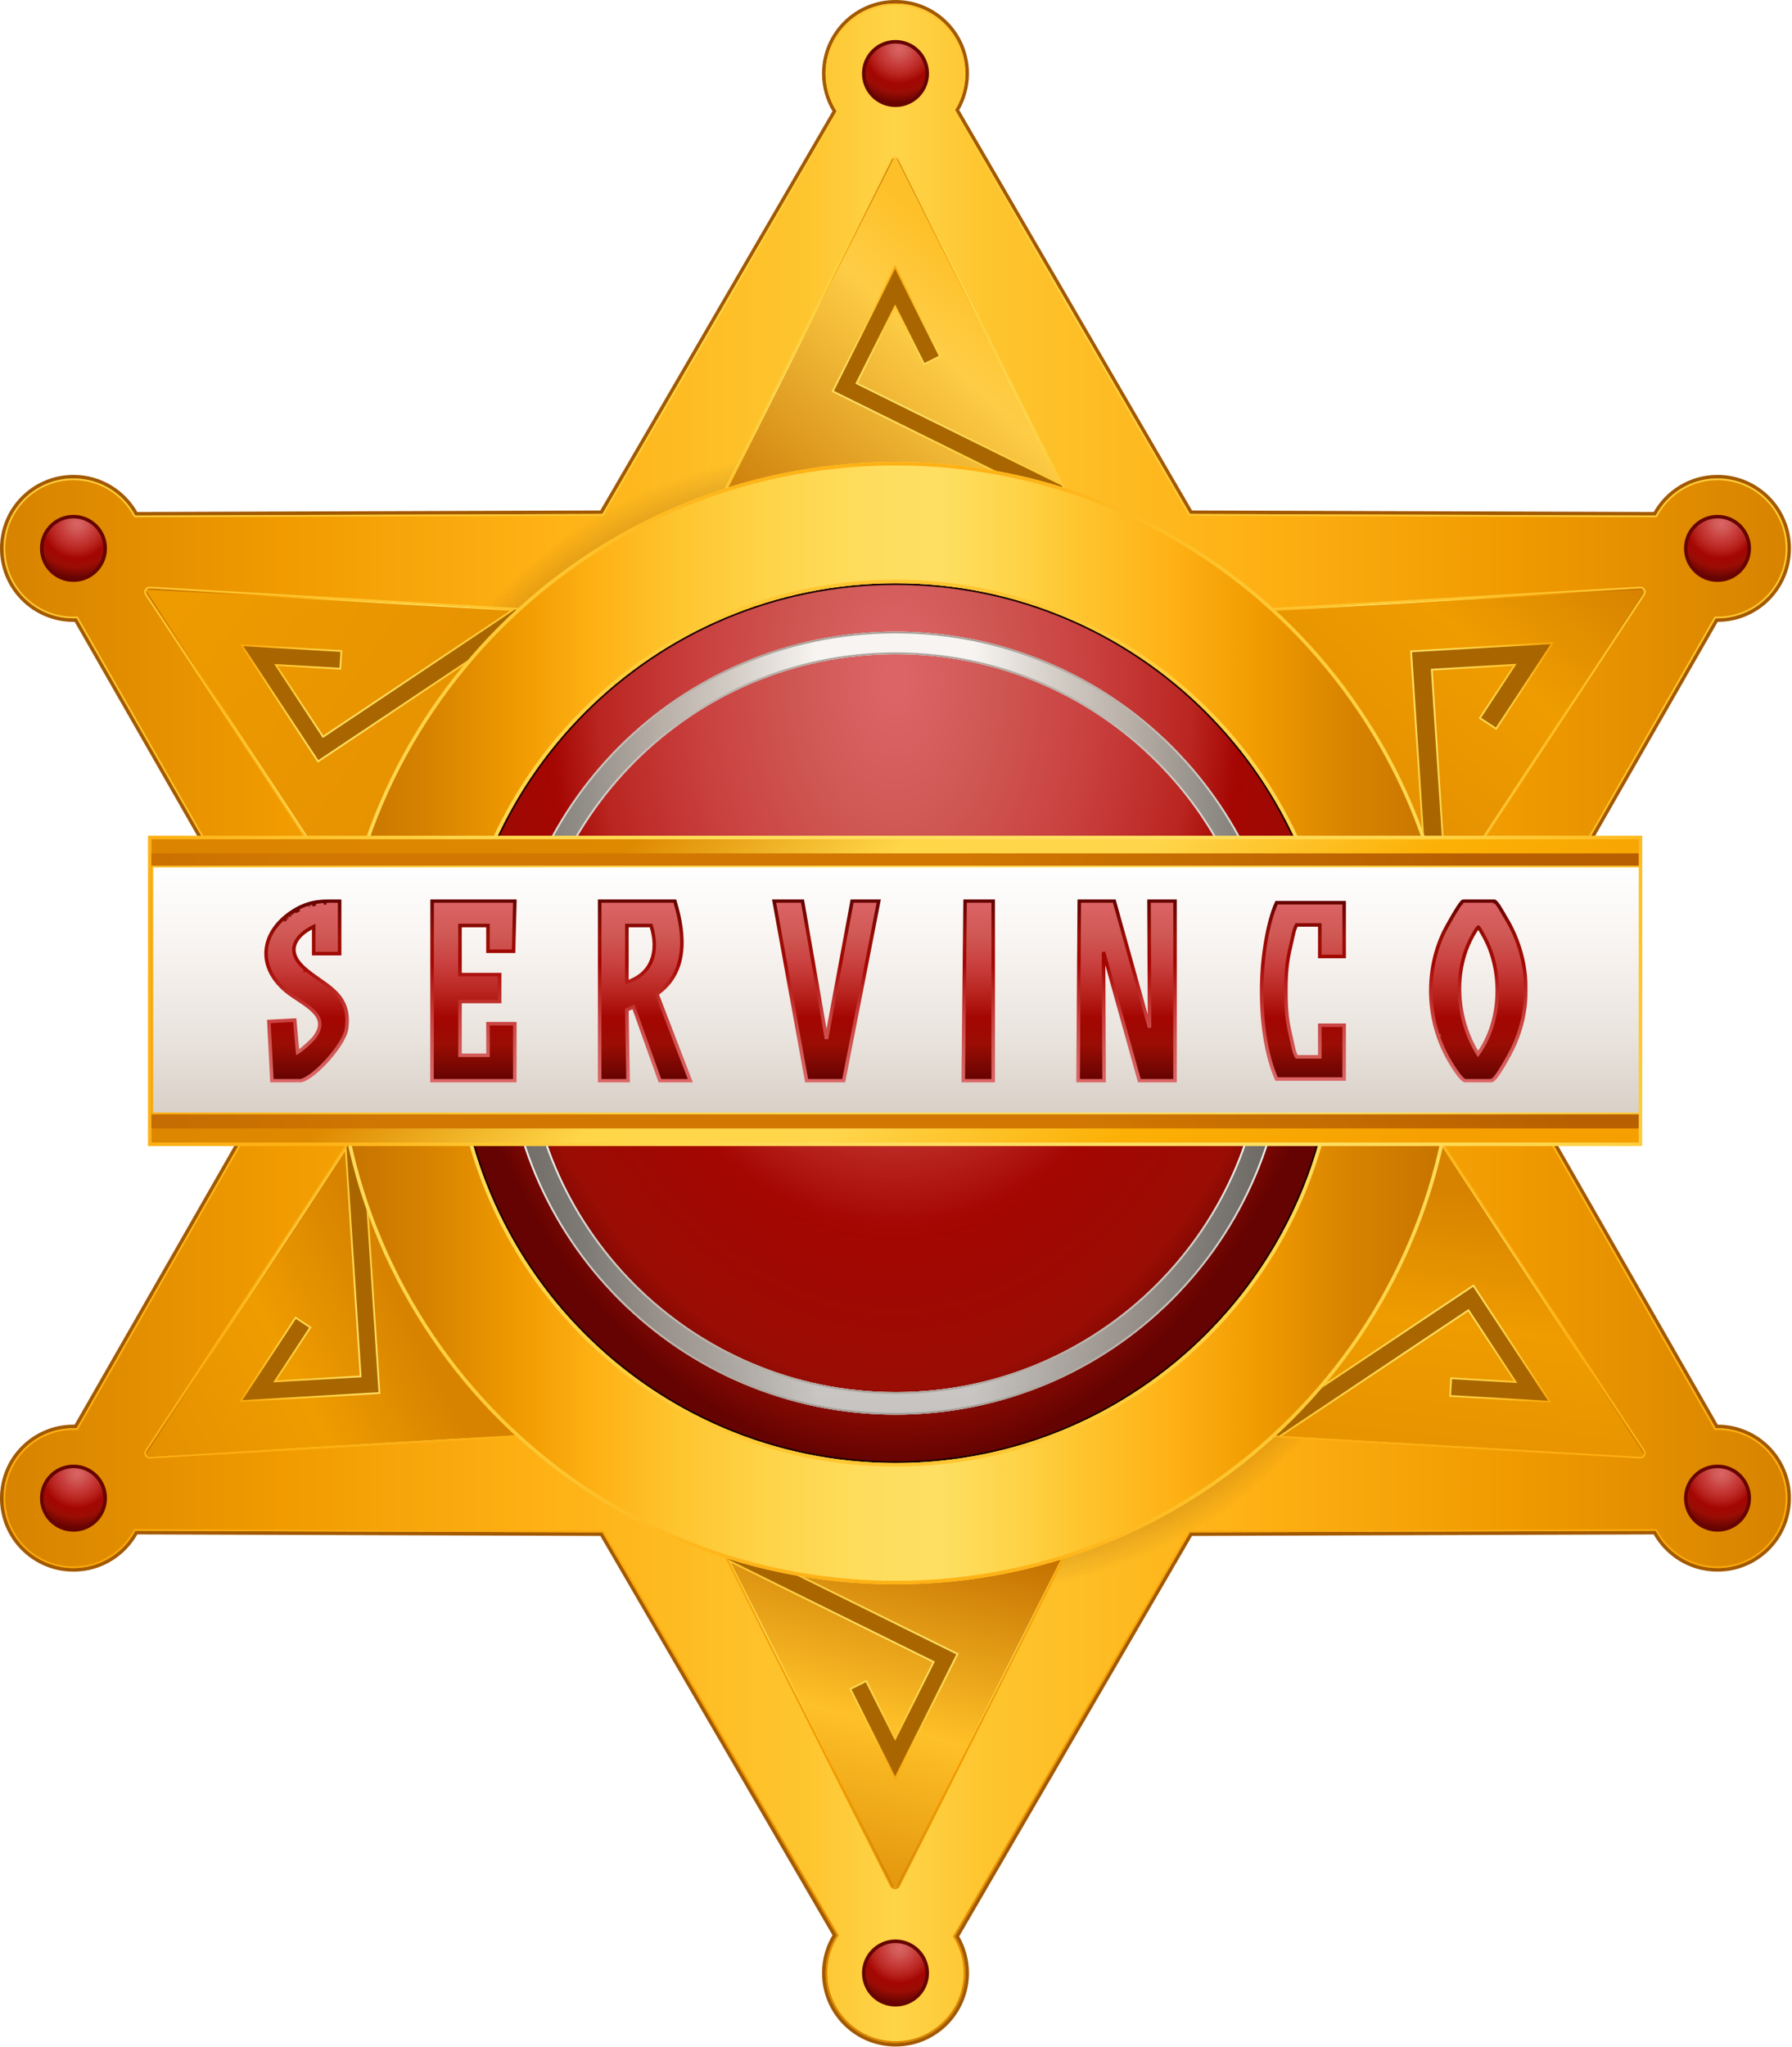
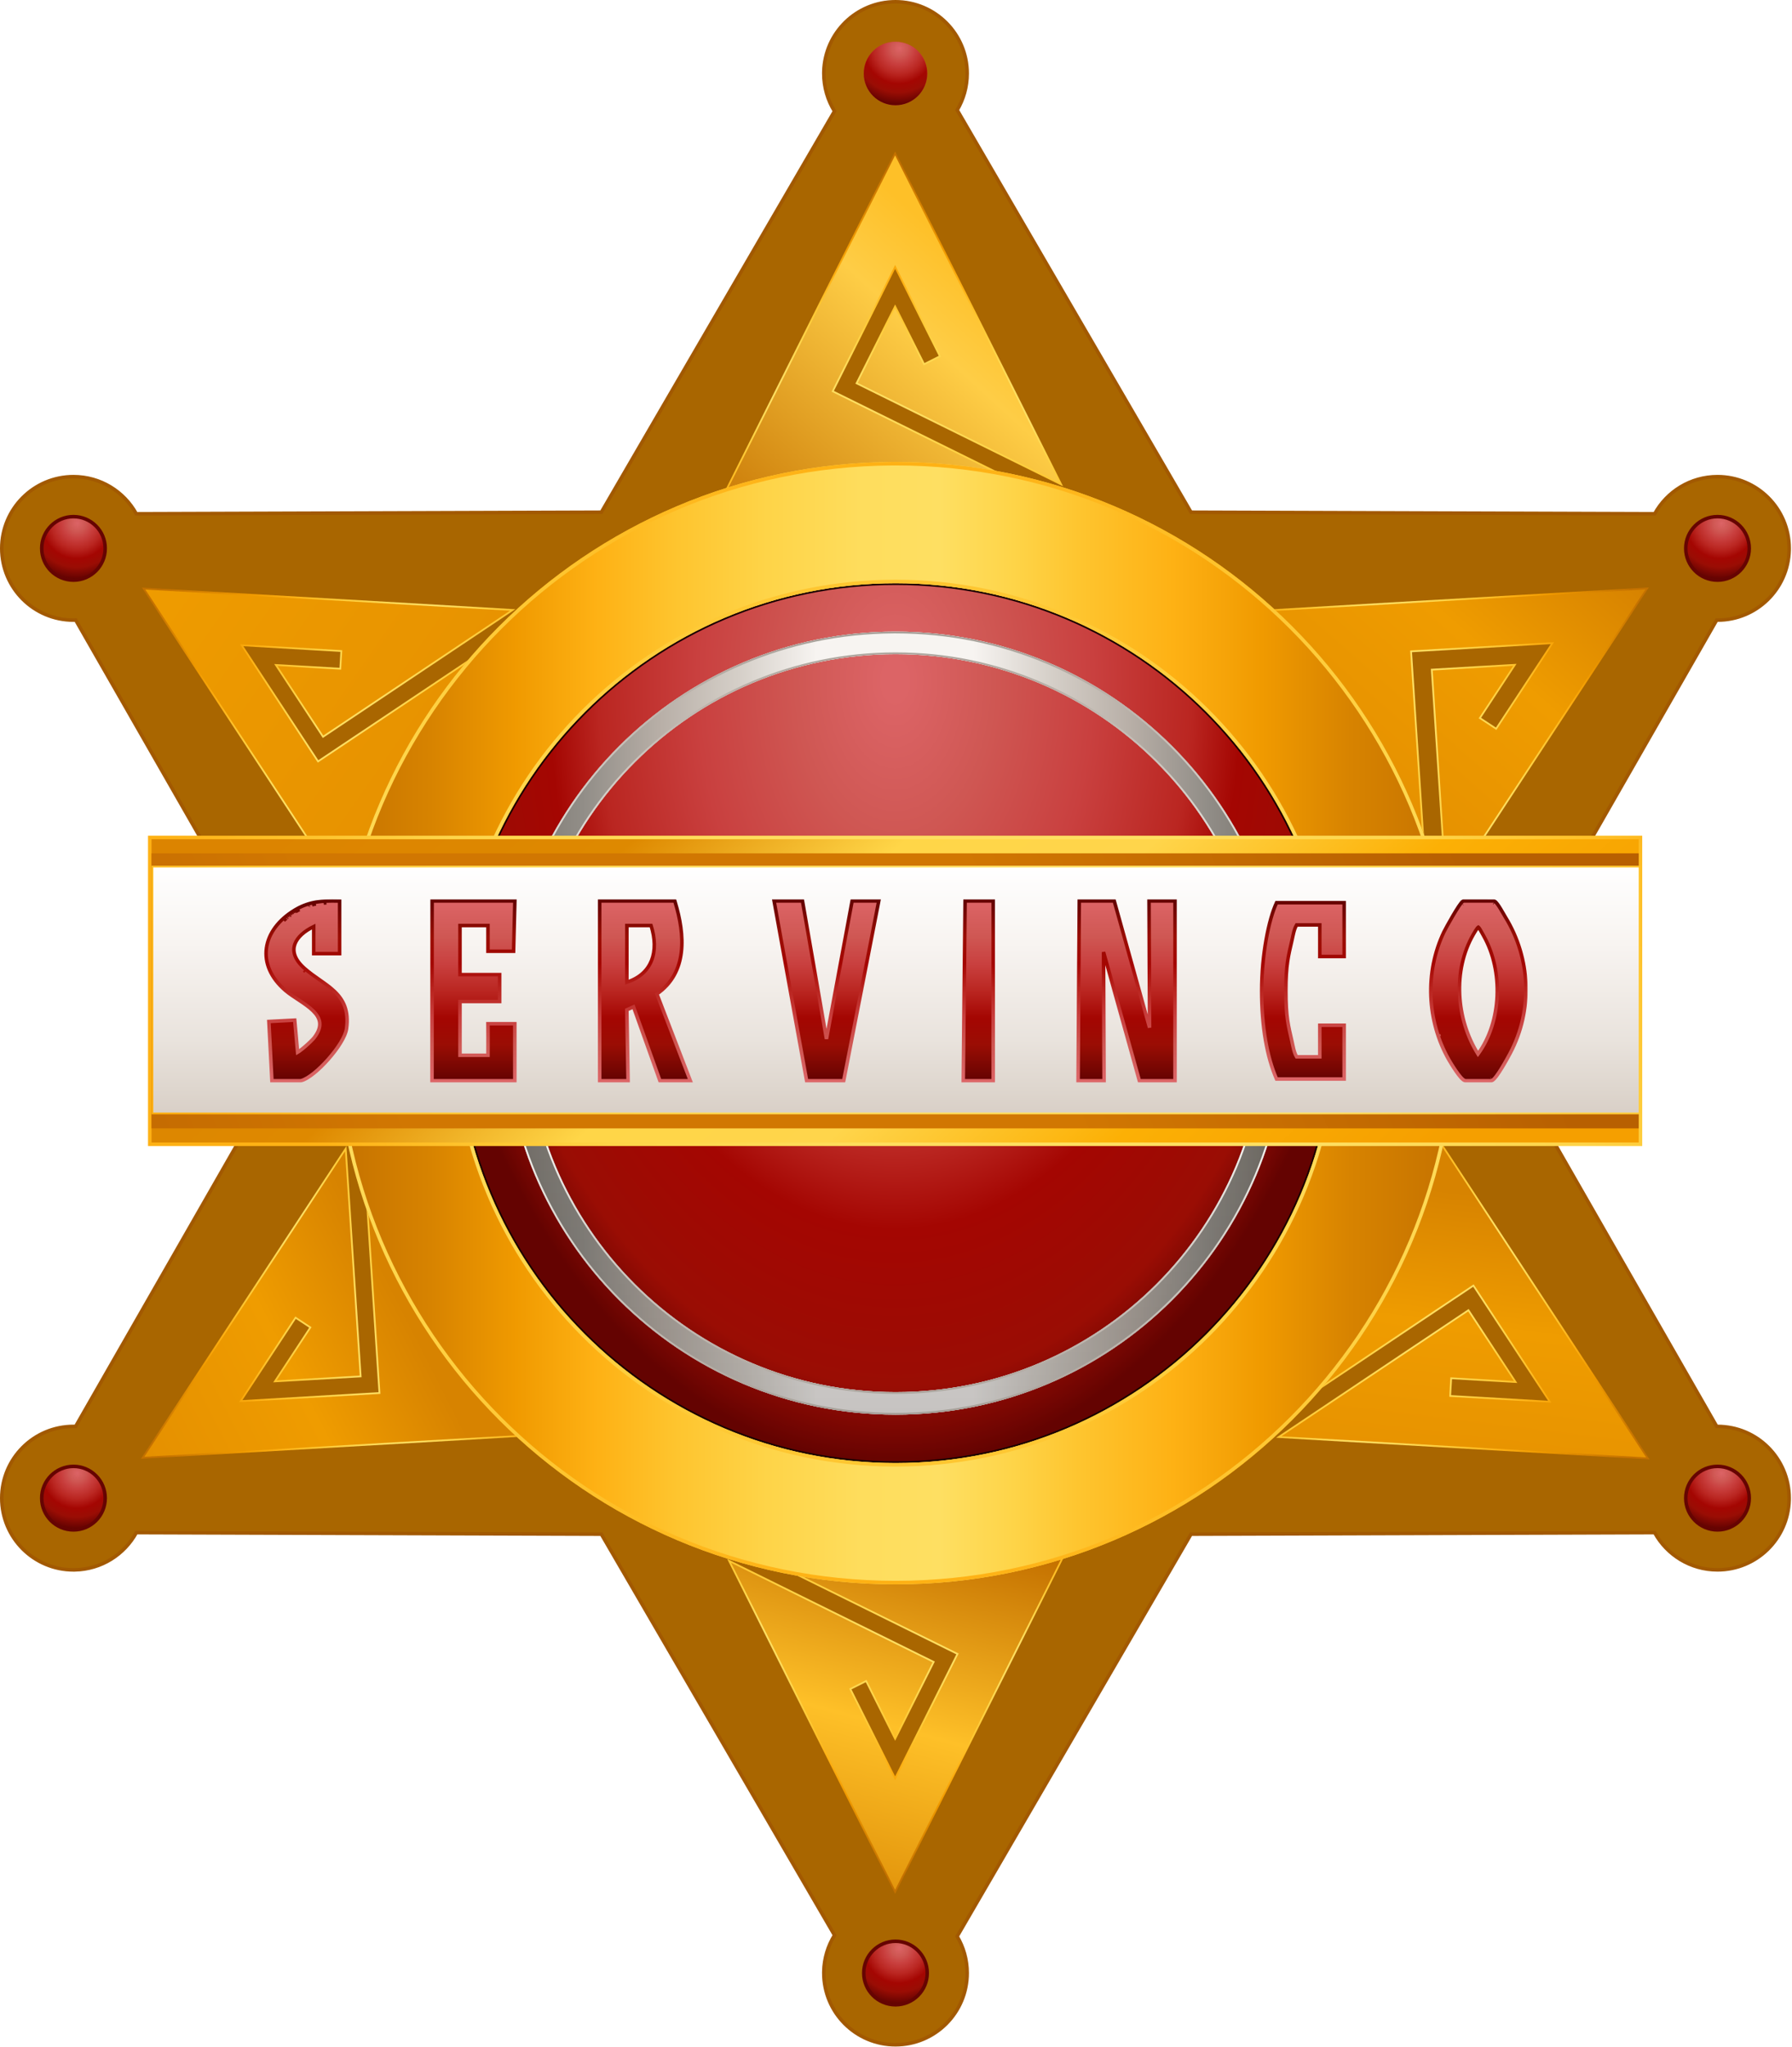
<svg xmlns="http://www.w3.org/2000/svg" width="1017" height="1161" viewBox="0 0 1017 1161" fill="none">
  <g clip-path="url(#clip0_229_1665)">
    <path d="M508.21 1C530.682 1 548.9 19.217 548.9 41.69C548.9 49.26 546.828 56.349 543.226 62.421L675.926 290.514L939.078 291.389C946.007 278.842 959.369 270.34 974.72 270.34C997.192 270.34 1015.41 288.558 1015.41 311.03L1015.4 312.08C1014.84 334.067 996.841 351.72 974.72 351.72C974.558 351.72 974.397 351.715 974.236 351.713L843.252 580.331L974.284 809.035C974.43 809.034 974.575 809.03 974.72 809.03C997.187 809.03 1015.4 827.243 1015.4 849.71L1015.39 850.76C1014.83 872.741 996.836 890.39 974.72 890.39C959.343 890.39 945.963 881.857 939.048 869.274L675.926 870.15L543.204 1098.28C546.821 1104.36 548.9 1111.46 548.9 1119.05C548.9 1141.52 530.682 1159.74 508.21 1159.74C485.737 1159.74 467.521 1141.52 467.521 1119.05L467.527 1118.29C467.665 1110.72 469.875 1103.64 473.616 1097.61L341.282 870.15L77.373 869.272C70.567 881.662 57.495 890.128 42.42 890.394L41.69 890.4C19.218 890.4 1 872.182 1 849.71C1 827.238 19.218 809.02 41.69 809.02C42.102 809.02 42.511 809.028 42.918 809.041L173.956 580.331L42.961 351.695C42.54 351.709 42.117 351.72 41.69 351.72C19.218 351.72 1 333.503 1 311.03C1 288.558 19.218 270.34 41.69 270.34C57.042 270.34 70.403 278.843 77.331 291.391L341.282 290.514L473.594 63.086C469.743 56.869 467.521 49.537 467.521 41.69L467.534 40.64C468.091 18.653 486.089 1 508.21 1Z" fill="#A96600" stroke="#A25901" stroke-width="2" stroke-miterlimit="10" />
    <path d="M602.216 274.725L486.119 217.392L507.998 173.789L524.44 206.555L533.413 202.041L508 151.394L472.604 221.93L609.697 289.63L641 352H375L508 87L602.216 274.725Z" fill="url(#paint0_linear_229_1665)" stroke="url(#paint1_linear_229_1665)" stroke-miterlimit="10" />
    <path d="M820.897 506.992L812.566 379.812L859.721 377.073L840.15 406.843L839.875 407.262L840.293 407.536L848.683 413.052L849.101 413.327L849.376 412.909L880.475 365.611L881.021 364.78L880.028 364.837L801.322 369.406L800.82 369.434L800.852 369.938L810.835 522.3L773.081 579.738L640.891 350.779L934.786 333.737L820.897 506.992Z" fill="url(#paint2_linear_229_1665)" stroke="url(#paint3_linear_229_1665)" stroke-miterlimit="10" />
    <path d="M725.73 815.034L833.366 743.12L860.138 783.842L823.578 781.719L822.995 791.744L879.506 795.026L836.198 729.15L709.098 814.07L639.503 810.035L772.503 579.673L935.2 827.181L725.73 815.034Z" fill="url(#paint4_linear_229_1665)" stroke="url(#paint5_linear_229_1665)" stroke-miterlimit="10" />
    <path d="M413.784 885.275L529.881 942.608L508.002 986.211L491.56 953.445L482.587 957.959L508 1008.61L543.396 938.07L406.303 870.37L375 808L641 808L508 1073L413.784 885.275Z" fill="url(#paint6_linear_229_1665)" stroke="url(#paint7_linear_229_1665)" stroke-miterlimit="10" />
    <path d="M196.205 651.485L204.666 780.658L156.015 783.482L176.133 752.882L167.742 747.365L136.644 794.664L215.349 790.096L205.356 637.564L243.648 579.31L376.648 809.673L80.95 826.819L196.205 651.485Z" fill="url(#paint8_linear_229_1665)" stroke="url(#paint9_linear_229_1665)" stroke-miterlimit="10" />
    <path d="M290.97 345.966L183.335 417.879L156.562 377.158L193.122 379.281L193.705 369.256L137.194 365.974L180.503 431.85L307.602 346.93L377.198 350.965L244.198 581.327L81.5 333.819L290.97 345.966Z" fill="url(#paint10_linear_229_1665)" stroke="url(#paint11_linear_229_1665)" stroke-miterlimit="10" />
    <mask id="mask0_229_1665" style="mask-type:alpha" maskUnits="userSpaceOnUse" x="0" y="0" width="1017" height="1161">
-       <path d="M508.21 1C530.682 1 548.9 19.217 548.9 41.69C548.9 49.26 546.828 56.349 543.226 62.421L675.926 290.514L939.078 291.389C946.007 278.842 959.369 270.34 974.72 270.34C997.192 270.34 1015.41 288.558 1015.41 311.03L1015.4 312.08C1014.84 334.067 996.841 351.72 974.72 351.72C974.558 351.72 974.397 351.715 974.236 351.713L843.252 580.331L974.284 809.035C974.43 809.034 974.575 809.03 974.72 809.03C997.187 809.03 1015.4 827.243 1015.4 849.71L1015.39 850.76C1014.83 872.741 996.836 890.39 974.72 890.39C959.343 890.39 945.963 881.857 939.048 869.274L675.926 870.15L543.204 1098.28C546.821 1104.36 548.9 1111.46 548.9 1119.05C548.9 1141.52 530.682 1159.74 508.21 1159.74C485.737 1159.74 467.521 1141.52 467.521 1119.05L467.527 1118.29C467.665 1110.72 469.875 1103.64 473.616 1097.61L341.282 870.15L77.373 869.272C70.567 881.662 57.495 890.128 42.42 890.394L41.69 890.4C19.218 890.4 1 872.182 1 849.71C1 827.238 19.218 809.02 41.69 809.02C42.102 809.02 42.511 809.028 42.918 809.041L173.956 580.331L42.961 351.695C42.54 351.709 42.117 351.72 41.69 351.72C19.218 351.72 1 333.503 1 311.03C1 288.558 19.218 270.34 41.69 270.34C57.042 270.34 70.403 278.843 77.331 291.391L341.282 290.514L473.594 63.086C469.743 56.869 467.521 49.537 467.521 41.69L467.534 40.64C468.091 18.653 486.089 1 508.21 1Z" fill="#A96600" stroke="#A25901" stroke-width="2" stroke-miterlimit="10" />
-     </mask>
+       </mask>
    <g mask="url(#mask0_229_1665)">
      <g filter="url(#filter0_d_229_1665)">
        <path d="M508.21 2C530.13 2 547.9 19.77 547.9 41.69C547.9 49.285 545.765 56.381 542.064 62.413L675.35 291.513L939.672 292.392C946.346 279.867 959.537 271.34 974.72 271.34C996.64 271.34 1014.41 289.11 1014.41 311.03C1014.41 332.95 996.64 350.72 974.72 350.72C974.366 350.72 974.013 350.714 973.661 350.705L842.1 580.332L973.709 810.042C974.045 810.034 974.382 810.03 974.72 810.03C996.634 810.03 1014.4 827.795 1014.4 849.71C1014.4 871.625 996.634 889.39 974.72 889.39C959.512 889.39 946.304 880.833 939.644 868.272L675.35 869.152L542.042 1098.29C545.756 1104.33 547.9 1111.44 547.9 1119.05C547.9 1140.97 530.13 1158.74 508.21 1158.74C486.29 1158.74 468.521 1140.97 468.521 1119.05C468.521 1111.16 470.82 1103.81 474.786 1097.64L341.859 869.152L76.778 868.271C70.117 880.838 56.905 889.4 41.69 889.4C19.77 889.4 2 871.63 2 849.71C2 827.79 19.77 810.02 41.69 810.02C42.293 810.02 42.892 810.035 43.487 810.062L175.109 580.332L43.529 350.675C42.92 350.703 42.307 350.72 41.69 350.72C19.77 350.72 2 332.95 2 311.03C2 289.11 19.77 271.34 41.69 271.34C56.874 271.34 70.064 279.868 76.738 292.394L341.859 291.513L474.763 63.066C470.811 56.896 468.521 49.56 468.521 41.69C468.521 19.77 486.29 2 508.21 2ZM375.48 350.569L84.973 333.721C83.332 333.625 82.283 335.442 83.186 336.816L243.03 579.979L83.186 823.144C82.283 824.518 83.332 826.334 84.973 826.239L375.48 809.39L506.144 1069.4C506.882 1070.87 508.979 1070.87 509.718 1069.4L640.38 809.39L930.887 826.239C932.529 826.334 933.577 824.518 932.674 823.144L772.83 579.979L932.674 336.816C933.577 335.442 932.529 333.625 930.887 333.721L640.38 350.569L509.718 90.556C508.979 89.087 506.882 89.087 506.144 90.556L375.48 350.569Z" fill="url(#paint12_linear_229_1665)" />
        <path d="M508.21 2C530.13 2 547.9 19.77 547.9 41.69C547.9 49.285 545.765 56.381 542.064 62.413L675.35 291.513L939.672 292.392C946.346 279.867 959.537 271.34 974.72 271.34C996.64 271.34 1014.41 289.11 1014.41 311.03C1014.41 332.95 996.64 350.72 974.72 350.72C974.366 350.72 974.013 350.714 973.661 350.705L842.1 580.332L973.709 810.042C974.045 810.034 974.382 810.03 974.72 810.03C996.634 810.03 1014.4 827.795 1014.4 849.71C1014.4 871.625 996.634 889.39 974.72 889.39C959.512 889.39 946.304 880.833 939.644 868.272L675.35 869.152L542.042 1098.29C545.756 1104.33 547.9 1111.44 547.9 1119.05C547.9 1140.97 530.13 1158.74 508.21 1158.74C486.29 1158.74 468.521 1140.97 468.521 1119.05C468.521 1111.16 470.82 1103.81 474.786 1097.64L341.859 869.152L76.778 868.271C70.117 880.838 56.905 889.4 41.69 889.4C19.77 889.4 2 871.63 2 849.71C2 827.79 19.77 810.02 41.69 810.02C42.293 810.02 42.892 810.035 43.487 810.062L175.109 580.332L43.529 350.675C42.92 350.703 42.307 350.72 41.69 350.72C19.77 350.72 2 332.95 2 311.03C2 289.11 19.77 271.34 41.69 271.34C56.874 271.34 70.064 279.868 76.738 292.394L341.859 291.513L474.763 63.066C470.811 56.896 468.521 49.56 468.521 41.69C468.521 19.77 486.29 2 508.21 2ZM375.48 350.569L84.973 333.721C83.332 333.625 82.283 335.442 83.186 336.816L243.03 579.979L83.186 823.144C82.283 824.518 83.332 826.334 84.973 826.239L375.48 809.39L506.144 1069.4C506.882 1070.87 508.979 1070.87 509.718 1069.4L640.38 809.39L930.887 826.239C932.529 826.334 933.577 824.518 932.674 823.144L772.83 579.979L932.674 336.816C933.577 335.442 932.529 333.625 930.887 333.721L640.38 350.569L509.718 90.556C508.979 89.087 506.882 89.087 506.144 90.556L375.48 350.569Z" fill="url(#paint13_radial_229_1665)" />
-         <path d="M508.21 2.5C529.854 2.5 547.4 20.046 547.4 41.69C547.4 49.19 545.292 56.196 541.639 62.151L541.482 62.406L541.632 62.664L674.917 291.764L675.062 292.012L675.348 292.013L939.67 292.892L939.972 292.893L940.113 292.627C946.602 280.452 959.323 272.104 974.019 271.846L974.72 271.84C996.364 271.84 1013.91 289.386 1013.91 311.03L1013.9 312.042C1013.36 333.218 996.025 350.22 974.72 350.22C974.371 350.22 974.022 350.214 973.674 350.205L973.376 350.197L973.228 350.456L841.666 580.083L841.523 580.332L841.666 580.581L973.275 810.291L973.424 810.549L973.722 810.542C974.052 810.534 974.385 810.53 974.72 810.53C996.358 810.53 1013.9 828.071 1013.9 849.71L1013.89 850.722C1013.35 871.893 996.02 888.89 974.72 888.89C959.704 888.89 946.663 880.442 940.085 868.038L939.943 867.771L939.642 867.772L675.348 868.652L675.062 868.653L674.917 868.901L541.609 1098.04L541.459 1098.3L541.616 1098.55C545.284 1104.51 547.4 1111.53 547.4 1119.05C547.4 1140.69 529.854 1158.24 508.21 1158.24C486.566 1158.24 469.021 1140.69 469.021 1119.05L469.027 1118.32C469.164 1110.81 471.413 1103.82 475.207 1097.91L475.372 1097.65L475.219 1097.38L342.292 868.901L342.147 868.653L341.861 868.652L76.78 867.771L76.478 867.77L76.337 868.036C69.759 880.446 56.712 888.9 41.69 888.9C20.046 888.9 2.5 871.354 2.5 849.71C2.5 828.066 20.046 810.52 41.69 810.52C42.284 810.52 42.876 810.534 43.465 810.561L43.77 810.574L43.921 810.311L175.543 580.581L175.686 580.332L175.543 580.083L43.963 350.426L43.812 350.161L43.507 350.176C42.903 350.203 42.298 350.22 41.69 350.22C20.047 350.22 2.5 332.674 2.5 311.03C2.5 289.386 20.046 271.84 41.69 271.84C56.682 271.84 69.706 280.259 76.297 292.629L76.439 292.895L76.74 292.894L341.861 292.013L342.147 292.012L342.292 291.764L475.195 63.317L475.349 63.054L475.184 62.797C471.282 56.705 469.021 49.462 469.021 41.69L469.033 40.678C469.561 19.838 486.358 3.041 507.198 2.513L508.21 2.5ZM510.164 90.332C509.241 88.495 506.62 88.495 505.697 90.332L375.182 350.051L85.002 333.222C82.95 333.103 81.639 335.373 82.769 337.091L242.432 579.979L82.769 822.869C81.639 824.587 82.95 826.857 85.002 826.738L375.182 809.907L505.697 1069.63C506.62 1071.46 509.241 1071.46 510.164 1069.63L640.678 809.907L930.858 826.738C932.91 826.857 934.221 824.587 933.092 822.869L773.428 579.979L933.092 337.091C934.221 335.373 932.91 333.103 930.858 333.222L640.678 350.051L510.164 90.332Z" stroke="url(#paint14_linear_229_1665)" stroke-miterlimit="10" />
      </g>
    </g>
    <path d="M508.21 23.68C518.156 23.68 526.22 31.743 526.221 41.69C526.221 51.637 518.156 59.7 508.21 59.7C498.263 59.7 490.2 51.636 490.2 41.69C490.2 31.744 498.263 23.68 508.21 23.68Z" fill="#CF412B" />
    <path d="M508.21 23.68C518.156 23.68 526.22 31.743 526.221 41.69C526.221 51.637 518.156 59.7 508.21 59.7C498.263 59.7 490.2 51.636 490.2 41.69C490.2 31.744 498.263 23.68 508.21 23.68Z" fill="url(#paint15_radial_229_1665)" />
-     <path d="M508.21 23.68C518.156 23.68 526.22 31.743 526.221 41.69C526.221 51.637 518.156 59.7 508.21 59.7C498.263 59.7 490.2 51.636 490.2 41.69C490.2 31.744 498.263 23.68 508.21 23.68Z" stroke="#660402" stroke-width="2" stroke-miterlimit="10" />
    <path d="M508.21 1101.04C518.156 1101.04 526.22 1109.1 526.221 1119.05C526.221 1129 518.156 1137.06 508.21 1137.06C498.263 1137.06 490.2 1129 490.2 1119.05C490.2 1109.1 498.263 1101.04 508.21 1101.04Z" fill="#CF412B" />
    <path d="M508.21 1101.04C518.156 1101.04 526.22 1109.1 526.221 1119.05C526.221 1129 518.156 1137.06 508.21 1137.06C498.263 1137.06 490.2 1129 490.2 1119.05C490.2 1109.1 498.263 1101.04 508.21 1101.04Z" fill="url(#paint16_radial_229_1665)" />
    <path d="M508.21 1101.04C518.156 1101.04 526.22 1109.1 526.221 1119.05C526.221 1129 518.156 1137.06 508.21 1137.06C498.263 1137.06 490.2 1129 490.2 1119.05C490.2 1109.1 498.263 1101.04 508.21 1101.04Z" stroke="#660402" stroke-width="2" stroke-miterlimit="10" />
    <path d="M41.69 831.7C51.636 831.7 59.699 839.763 59.7 849.71C59.7 859.657 51.636 867.72 41.69 867.72C31.743 867.72 23.68 859.657 23.68 849.71C23.68 839.764 31.743 831.7 41.69 831.7Z" fill="#CF412B" />
    <path d="M41.69 831.7C51.636 831.7 59.699 839.763 59.7 849.71C59.7 859.657 51.636 867.72 41.69 867.72C31.743 867.72 23.68 859.657 23.68 849.71C23.68 839.764 31.743 831.7 41.69 831.7Z" fill="url(#paint17_radial_229_1665)" />
    <path d="M41.69 831.7C51.636 831.7 59.699 839.763 59.7 849.71C59.7 859.657 51.636 867.72 41.69 867.72C31.743 867.72 23.68 859.657 23.68 849.71C23.68 839.764 31.743 831.7 41.69 831.7Z" stroke="#660402" stroke-width="2" stroke-miterlimit="10" />
    <path d="M974.72 293.02C984.666 293.02 992.73 301.083 992.73 311.03C992.73 320.976 984.666 329.041 974.72 329.041C964.773 329.04 956.71 320.976 956.71 311.03C956.71 301.083 964.773 293.02 974.72 293.02Z" fill="#CF412B" />
    <path d="M974.72 293.02C984.666 293.02 992.73 301.083 992.73 311.03C992.73 320.976 984.666 329.041 974.72 329.041C964.773 329.04 956.71 320.976 956.71 311.03C956.71 301.083 964.773 293.02 974.72 293.02Z" fill="url(#paint18_radial_229_1665)" />
    <path d="M974.72 293.02C984.666 293.02 992.73 301.083 992.73 311.03C992.73 320.976 984.666 329.041 974.72 329.041C964.773 329.04 956.71 320.976 956.71 311.03C956.71 301.083 964.773 293.02 974.72 293.02Z" stroke="#660402" stroke-width="2" stroke-miterlimit="10" />
    <path d="M41.69 293.02C51.636 293.02 59.699 301.083 59.7 311.03C59.7 320.976 51.636 329.041 41.69 329.041C31.743 329.04 23.68 320.976 23.68 311.03C23.68 301.083 31.743 293.02 41.69 293.02Z" fill="#CF412B" />
    <path d="M41.69 293.02C51.636 293.02 59.699 301.083 59.7 311.03C59.7 320.976 51.636 329.041 41.69 329.041C31.743 329.04 23.68 320.976 23.68 311.03C23.68 301.083 31.743 293.02 41.69 293.02Z" fill="url(#paint19_radial_229_1665)" />
    <path d="M41.69 293.02C51.636 293.02 59.699 301.083 59.7 311.03C59.7 320.976 51.636 329.041 41.69 329.041C31.743 329.04 23.68 320.976 23.68 311.03C23.68 301.083 31.743 293.02 41.69 293.02Z" stroke="#660402" stroke-width="2" stroke-miterlimit="10" />
    <path d="M974.72 831.7C984.666 831.7 992.73 839.763 992.73 849.71C992.73 859.657 984.666 867.72 974.72 867.72C964.773 867.72 956.71 859.657 956.71 849.71C956.71 839.764 964.773 831.7 974.72 831.7Z" fill="#CF412B" />
    <path d="M974.72 831.7C984.666 831.7 992.73 839.763 992.73 849.71C992.73 859.657 984.666 867.72 974.72 867.72C964.773 867.72 956.71 859.657 956.71 849.71C956.71 839.764 964.773 831.7 974.72 831.7Z" fill="url(#paint20_radial_229_1665)" />
    <path d="M974.72 831.7C984.666 831.7 992.73 839.763 992.73 849.71C992.73 859.657 984.666 867.72 974.72 867.72C964.773 867.72 956.71 859.657 956.71 849.71C956.71 839.764 964.773 831.7 974.72 831.7Z" stroke="#660402" stroke-width="2" stroke-miterlimit="10" />
    <g filter="url(#filter1_i_229_1665)">
      <path d="M508.3 829.8C646.095 829.8 757.8 718.095 757.8 580.3C757.8 442.505 646.095 330.8 508.3 330.8C370.505 330.8 258.8 442.505 258.8 580.3C258.8 718.095 370.505 829.8 508.3 829.8Z" fill="url(#paint21_radial_229_1665)" />
    </g>
    <path d="M508.3 331.3C645.819 331.3 757.3 442.781 757.3 580.3C757.3 717.819 645.819 829.3 508.3 829.3C370.781 829.3 259.3 717.819 259.3 580.3C259.3 442.781 370.781 331.3 508.3 331.3Z" stroke="#190101" stroke-miterlimit="10" />
    <g filter="url(#filter2_d_229_1665)">
      <path d="M508.3 262C684.092 262 826.599 404.508 826.6 580.3C826.6 756.092 684.092 898.6 508.3 898.6C332.508 898.599 190 756.092 190 580.3C190 404.508 332.508 262 508.3 262ZM508.3 330.8C370.505 330.8 258.8 442.505 258.8 580.3C258.8 718.095 370.505 829.8 508.3 829.8C646.095 829.8 757.8 718.095 757.8 580.3C757.8 442.505 646.095 330.8 508.3 330.8Z" fill="url(#paint22_linear_229_1665)" />
      <path d="M508.3 263C683.54 263 825.599 405.06 825.6 580.3C825.6 755.54 683.54 897.6 508.3 897.6C333.06 897.599 191 755.54 191 580.3L191.007 578.248C192.106 404.636 332.636 264.106 506.248 263.007L508.3 263ZM508.3 329.8C369.953 329.8 257.8 441.953 257.8 580.3C257.8 718.107 369.078 829.923 506.68 830.795L508.3 830.8C646.647 830.8 758.8 718.647 758.8 580.3L758.795 578.68C757.923 441.078 646.107 329.8 508.3 329.8Z" stroke="url(#paint23_linear_229_1665)" stroke-width="2" stroke-miterlimit="10" />
    </g>
    <g filter="url(#filter3_d_229_1665)">
      <path d="M508.3 358.24C630.94 358.24 730.36 457.66 730.36 580.3C730.36 702.94 630.94 802.36 508.3 802.36C385.66 802.36 286.24 702.94 286.24 580.3C286.24 457.66 385.66 358.24 508.3 358.24ZM508.3 371.02C392.718 371.02 299.021 464.718 299.021 580.3C299.021 695.882 392.718 789.58 508.3 789.58C623.882 789.58 717.58 695.882 717.58 580.3C717.58 464.718 623.882 371.02 508.3 371.02Z" fill="#F0F0F0" />
      <path d="M508.3 358.24C630.94 358.24 730.36 457.66 730.36 580.3C730.36 702.94 630.94 802.36 508.3 802.36C385.66 802.36 286.24 702.94 286.24 580.3C286.24 457.66 385.66 358.24 508.3 358.24ZM508.3 371.02C392.718 371.02 299.021 464.718 299.021 580.3C299.021 695.882 392.718 789.58 508.3 789.58C623.882 789.58 717.58 695.882 717.58 580.3C717.58 464.718 623.882 371.02 508.3 371.02Z" fill="url(#paint24_linear_229_1665)" />
      <path d="M508.3 358.24C630.94 358.24 730.36 457.66 730.36 580.3C730.36 702.94 630.94 802.36 508.3 802.36C385.66 802.36 286.24 702.94 286.24 580.3C286.24 457.66 385.66 358.24 508.3 358.24ZM508.3 371.02C392.718 371.02 299.021 464.718 299.021 580.3C299.021 695.882 392.718 789.58 508.3 789.58C623.882 789.58 717.58 695.882 717.58 580.3C717.58 464.718 623.882 371.02 508.3 371.02Z" fill="url(#paint25_linear_229_1665)" fill-opacity="0.2" />
      <path d="M508.3 358.74C630.664 358.74 729.86 457.936 729.86 580.3C729.86 702.664 630.664 801.86 508.3 801.86C385.936 801.86 286.74 702.664 286.74 580.3L286.745 578.867C287.513 457.64 385.64 359.513 506.867 358.745L508.3 358.74ZM508.3 370.52C392.442 370.52 298.521 464.442 298.521 580.3C298.521 695.706 391.709 789.346 506.943 790.076L508.3 790.08C624.158 790.08 718.08 696.158 718.08 580.3L718.076 578.943C717.346 463.709 623.706 370.52 508.3 370.52Z" stroke="url(#paint26_linear_229_1665)" stroke-miterlimit="10" />
    </g>
    <path d="M931 475V649H85V475H931Z" fill="url(#paint27_linear_229_1665)" stroke="url(#paint28_linear_229_1665)" stroke-width="2" stroke-miterlimit="10" />
    <path d="M930 484H86V640H930V484Z" fill="url(#paint29_linear_229_1665)" />
    <path d="M930.5 491.5V631.5H86.5V491.5H930.5Z" fill="#F0F0F0" />
    <path d="M930.5 491.5V631.5H86.5V491.5H930.5Z" fill="url(#paint30_linear_229_1665)" />
    <path d="M930.5 491.5V631.5H86.5V491.5H930.5Z" stroke="url(#paint31_linear_229_1665)" stroke-miterlimit="10" />
    <mask id="path-26-outside-1_229_1665" maskUnits="userSpaceOnUse" x="149" y="510" width="718" height="104" fill="black">
      <rect fill="white" x="149" y="510" width="718" height="104" />
      <path d="M167.967 515.771C175.759 511.296 182.888 510.829 191.766 511.042L192.741 511.065V540.884H178.039V525.535C172.685 528.114 168.828 531.538 167.4 535.321C165.905 539.286 166.962 543.999 172.666 549.1C175.508 551.639 178.551 553.753 181.529 555.834C184.488 557.901 187.398 559.945 189.864 562.302C192.344 564.671 194.406 567.382 195.666 570.811C196.926 574.239 197.357 578.314 196.684 583.374C196.373 585.708 195.058 588.584 193.239 591.548C191.404 594.539 188.992 597.721 186.377 600.69C183.762 603.66 180.925 606.436 178.232 608.608C175.567 610.758 172.946 612.396 170.77 612.967L170.645 613H154.316L154.268 612.052L152.637 580.364L152.586 579.366L153.583 579.314L166.292 578.651L167.254 578.602L167.34 579.561L168.899 596.812C169.171 596.656 169.479 596.462 169.816 596.229C170.787 595.561 171.933 594.642 173.08 593.652C175.392 591.657 177.58 589.481 178.245 588.631C180.94 585.169 181.725 582.335 181.442 579.946C181.157 577.536 179.762 575.362 177.646 573.284C175.527 571.205 172.784 569.314 169.961 567.443C167.174 565.597 164.289 563.758 162.039 561.841C153.472 554.536 150.055 545.92 151.222 537.648C152.384 529.408 158.064 521.741 167.211 516.216L167.967 515.771ZM292.168 512.025L291.499 538.554L291.475 539.528H276.928V524.941H261.062V552.778H283.56V568.039H261.062V598.528H276.94C276.98 595.608 276.982 591.679 276.97 588.341C276.963 586.478 276.952 584.802 276.943 583.591C276.939 582.986 276.935 582.497 276.933 582.159C276.931 581.991 276.93 581.859 276.93 581.771C276.929 581.726 276.929 581.693 276.929 581.67C276.929 581.659 276.928 581.649 276.928 581.644V581.636L276.919 580.626H292.161V613H245.168V611.992L245.241 511.999V511H292.193L292.168 512.025ZM383.177 511.712C385.919 520.822 387.781 530.86 386.655 540.157C385.552 549.267 381.574 557.672 372.797 563.74L391.269 611.634L391.793 612.993H374.526L374.289 612.33L359.542 571.048L355.739 572.76L356.434 611.982L356.451 613H340.336V511H382.963L383.177 511.712ZM455.571 511.829L469.036 589.252L483.444 511.817L483.597 511H498.718L498.485 512.191L478.972 612.191L478.813 613H457.781L457.633 612.179L439.52 512.179L439.307 511H455.428L455.571 511.829ZM563.673 613H546.662L546.673 611.99L547.695 511.99L547.706 511H563.673V613ZM632.562 511.731L652.397 582.837L652.094 512.004L652.09 511H666.841V613H646.618L646.415 612.269L626.283 539.984L626.588 611.996L626.592 613H611.834L611.841 611.993L612.505 511.993L612.512 511H632.358L632.562 511.731ZM847.657 511.007H847.835L848.001 511.068C848.39 511.211 848.722 511.507 848.967 511.756C849.237 512.031 849.518 512.375 849.798 512.749C850.359 513.499 850.974 514.452 851.563 515.415C852.155 516.382 852.734 517.381 853.222 518.23C853.717 519.092 854.105 519.778 854.338 520.154C868.739 543.486 869.978 573.052 857.072 597.362C856.403 598.627 854.437 602.263 852.356 605.67C851.318 607.371 850.237 609.035 849.268 610.323C848.784 610.966 848.313 611.536 847.875 611.976C847.473 612.379 846.974 612.803 846.434 612.96L846.297 613H831.767L831.703 612.992C831.161 612.923 830.67 612.598 830.293 612.295C829.883 611.966 829.454 611.532 829.023 611.046C828.16 610.071 827.212 608.794 826.307 607.482C824.493 604.855 822.785 601.992 822.158 600.89C809.738 578.994 808.553 551.336 819.457 528.576C820.056 527.33 822.286 523.244 824.556 519.388C825.693 517.456 826.851 515.562 827.829 514.096C828.317 513.364 828.771 512.724 829.161 512.234C829.356 511.99 829.546 511.77 829.726 511.59C829.888 511.426 830.106 511.228 830.358 511.104L830.568 511H830.803L847.657 511.007ZM762.832 542.509H749.011V524.605H735.873C734.416 526.926 733.884 530.407 733.24 533.219C731.207 542.08 729.772 547 729.772 562C729.772 577 731.206 581.92 733.239 590.781C733.883 593.593 734.415 597.074 735.872 599.395H749.011V581.491H762.832V612H724.474C719 599.395 716.009 582.5 716.009 562C716.009 541.5 720 521.5 724.475 512H762.832V542.509ZM846.261 611.962L846.372 611.908L846.374 611.907C846.335 611.928 846.297 611.946 846.261 611.962ZM838.976 525.889C838.874 525.949 838.695 526.098 838.426 526.428C837.875 527.102 837.174 528.239 836.174 529.967C824.351 550.372 826.352 578.011 838.789 597.789C852.241 579.553 853.174 550.696 842.14 531.05C841.168 529.32 840.487 528.028 839.911 527.096C839.626 526.635 839.398 526.314 839.207 526.102C839.096 525.978 839.018 525.918 838.976 525.889ZM355.763 557.07C363.1 554.688 367.593 550.264 369.76 544.771C371.994 539.105 371.805 532.17 369.48 524.941H355.763V557.07ZM173.094 550.796C173.173 550.863 173.253 550.928 173.332 550.994C173.068 550.774 172.806 550.552 172.545 550.325L173.094 550.796ZM162.457 520.816C162.192 521.038 161.932 521.261 161.677 521.486C161.453 521.684 161.234 521.883 161.018 522.084C161.481 521.654 161.961 521.232 162.457 520.816ZM163.062 520.32C162.957 520.404 162.855 520.489 162.752 520.573C162.9 520.452 163.049 520.331 163.199 520.211C163.153 520.247 163.107 520.284 163.062 520.32ZM164.532 519.193C164.447 519.256 164.362 519.32 164.277 519.383C164.466 519.243 164.658 519.104 164.851 518.966C164.744 519.042 164.637 519.117 164.532 519.193ZM169.371 516.134C168.826 516.426 168.279 516.738 167.728 517.071C168.462 516.627 169.191 516.22 169.915 515.848L169.371 516.134ZM175.654 513.541C175.588 513.56 175.522 513.582 175.456 513.602C175.552 513.573 175.648 513.544 175.744 513.516L175.654 513.541ZM178.534 512.834C178.051 512.93 177.57 513.038 177.09 513.155L177.811 512.987C178.292 512.88 178.775 512.784 179.261 512.697L178.534 512.834ZM829.942 512.858C829.926 512.879 829.911 512.9 829.895 512.921C829.924 512.884 829.952 512.847 829.98 512.812L829.942 512.858ZM847.933 512.168C847.981 512.205 848.031 512.247 848.083 512.293C847.978 512.199 847.88 512.124 847.789 512.07L847.933 512.168ZM184.479 512.107C184.224 512.122 183.97 512.138 183.717 512.156C184.223 512.12 184.735 512.091 185.251 512.068L184.479 512.107Z" />
    </mask>
    <path d="M167.967 515.771C175.759 511.296 182.888 510.829 191.766 511.042L192.741 511.065V540.884H178.039V525.535C172.685 528.114 168.828 531.538 167.4 535.321C165.905 539.286 166.962 543.999 172.666 549.1C175.508 551.639 178.551 553.753 181.529 555.834C184.488 557.901 187.398 559.945 189.864 562.302C192.344 564.671 194.406 567.382 195.666 570.811C196.926 574.239 197.357 578.314 196.684 583.374C196.373 585.708 195.058 588.584 193.239 591.548C191.404 594.539 188.992 597.721 186.377 600.69C183.762 603.66 180.925 606.436 178.232 608.608C175.567 610.758 172.946 612.396 170.77 612.967L170.645 613H154.316L154.268 612.052L152.637 580.364L152.586 579.366L153.583 579.314L166.292 578.651L167.254 578.602L167.34 579.561L168.899 596.812C169.171 596.656 169.479 596.462 169.816 596.229C170.787 595.561 171.933 594.642 173.08 593.652C175.392 591.657 177.58 589.481 178.245 588.631C180.94 585.169 181.725 582.335 181.442 579.946C181.157 577.536 179.762 575.362 177.646 573.284C175.527 571.205 172.784 569.314 169.961 567.443C167.174 565.597 164.289 563.758 162.039 561.841C153.472 554.536 150.055 545.92 151.222 537.648C152.384 529.408 158.064 521.741 167.211 516.216L167.967 515.771ZM292.168 512.025L291.499 538.554L291.475 539.528H276.928V524.941H261.062V552.778H283.56V568.039H261.062V598.528H276.94C276.98 595.608 276.982 591.679 276.97 588.341C276.963 586.478 276.952 584.802 276.943 583.591C276.939 582.986 276.935 582.497 276.933 582.159C276.931 581.991 276.93 581.859 276.93 581.771C276.929 581.726 276.929 581.693 276.929 581.67C276.929 581.659 276.928 581.649 276.928 581.644V581.636L276.919 580.626H292.161V613H245.168V611.992L245.241 511.999V511H292.193L292.168 512.025ZM383.177 511.712C385.919 520.822 387.781 530.86 386.655 540.157C385.552 549.267 381.574 557.672 372.797 563.74L391.269 611.634L391.793 612.993H374.526L374.289 612.33L359.542 571.048L355.739 572.76L356.434 611.982L356.451 613H340.336V511H382.963L383.177 511.712ZM455.571 511.829L469.036 589.252L483.444 511.817L483.597 511H498.718L498.485 512.191L478.972 612.191L478.813 613H457.781L457.633 612.179L439.52 512.179L439.307 511H455.428L455.571 511.829ZM563.673 613H546.662L546.673 611.99L547.695 511.99L547.706 511H563.673V613ZM632.562 511.731L652.397 582.837L652.094 512.004L652.09 511H666.841V613H646.618L646.415 612.269L626.283 539.984L626.588 611.996L626.592 613H611.834L611.841 611.993L612.505 511.993L612.512 511H632.358L632.562 511.731ZM847.657 511.007H847.835L848.001 511.068C848.39 511.211 848.722 511.507 848.967 511.756C849.237 512.031 849.518 512.375 849.798 512.749C850.359 513.499 850.974 514.452 851.563 515.415C852.155 516.382 852.734 517.381 853.222 518.23C853.717 519.092 854.105 519.778 854.338 520.154C868.739 543.486 869.978 573.052 857.072 597.362C856.403 598.627 854.437 602.263 852.356 605.67C851.318 607.371 850.237 609.035 849.268 610.323C848.784 610.966 848.313 611.536 847.875 611.976C847.473 612.379 846.974 612.803 846.434 612.96L846.297 613H831.767L831.703 612.992C831.161 612.923 830.67 612.598 830.293 612.295C829.883 611.966 829.454 611.532 829.023 611.046C828.16 610.071 827.212 608.794 826.307 607.482C824.493 604.855 822.785 601.992 822.158 600.89C809.738 578.994 808.553 551.336 819.457 528.576C820.056 527.33 822.286 523.244 824.556 519.388C825.693 517.456 826.851 515.562 827.829 514.096C828.317 513.364 828.771 512.724 829.161 512.234C829.356 511.99 829.546 511.77 829.726 511.59C829.888 511.426 830.106 511.228 830.358 511.104L830.568 511H830.803L847.657 511.007ZM762.832 542.509H749.011V524.605H735.873C734.416 526.926 733.884 530.407 733.24 533.219C731.207 542.08 729.772 547 729.772 562C729.772 577 731.206 581.92 733.239 590.781C733.883 593.593 734.415 597.074 735.872 599.395H749.011V581.491H762.832V612H724.474C719 599.395 716.009 582.5 716.009 562C716.009 541.5 720 521.5 724.475 512H762.832V542.509ZM846.261 611.962L846.372 611.908L846.374 611.907C846.335 611.928 846.297 611.946 846.261 611.962ZM838.976 525.889C838.874 525.949 838.695 526.098 838.426 526.428C837.875 527.102 837.174 528.239 836.174 529.967C824.351 550.372 826.352 578.011 838.789 597.789C852.241 579.553 853.174 550.696 842.14 531.05C841.168 529.32 840.487 528.028 839.911 527.096C839.626 526.635 839.398 526.314 839.207 526.102C839.096 525.978 839.018 525.918 838.976 525.889ZM355.763 557.07C363.1 554.688 367.593 550.264 369.76 544.771C371.994 539.105 371.805 532.17 369.48 524.941H355.763V557.07ZM173.094 550.796C173.173 550.863 173.253 550.928 173.332 550.994C173.068 550.774 172.806 550.552 172.545 550.325L173.094 550.796ZM162.457 520.816C162.192 521.038 161.932 521.261 161.677 521.486C161.453 521.684 161.234 521.883 161.018 522.084C161.481 521.654 161.961 521.232 162.457 520.816ZM163.062 520.32C162.957 520.404 162.855 520.489 162.752 520.573C162.9 520.452 163.049 520.331 163.199 520.211C163.153 520.247 163.107 520.284 163.062 520.32ZM164.532 519.193C164.447 519.256 164.362 519.32 164.277 519.383C164.466 519.243 164.658 519.104 164.851 518.966C164.744 519.042 164.637 519.117 164.532 519.193ZM169.371 516.134C168.826 516.426 168.279 516.738 167.728 517.071C168.462 516.627 169.191 516.22 169.915 515.848L169.371 516.134ZM175.654 513.541C175.588 513.56 175.522 513.582 175.456 513.602C175.552 513.573 175.648 513.544 175.744 513.516L175.654 513.541ZM178.534 512.834C178.051 512.93 177.57 513.038 177.09 513.155L177.811 512.987C178.292 512.88 178.775 512.784 179.261 512.697L178.534 512.834ZM829.942 512.858C829.926 512.879 829.911 512.9 829.895 512.921C829.924 512.884 829.952 512.847 829.98 512.812L829.942 512.858ZM847.933 512.168C847.981 512.205 848.031 512.247 848.083 512.293C847.978 512.199 847.88 512.124 847.789 512.07L847.933 512.168ZM184.479 512.107C184.224 512.122 183.97 512.138 183.717 512.156C184.223 512.12 184.735 512.091 185.251 512.068L184.479 512.107Z" fill="url(#paint32_linear_229_1665)" />
    <path d="M816.936 586.607L816.461 586.764C816.582 587.133 816.706 587.501 816.833 587.868L817.306 587.705L817.778 587.542C817.653 587.179 817.53 586.816 817.411 586.451L816.936 586.607ZM164.024 519.572L163.723 519.173C163.554 519.301 163.387 519.43 163.223 519.558L163.53 519.952L163.838 520.347C164 520.22 164.162 520.095 164.326 519.971L164.024 519.572ZM165.739 518.346L165.459 517.932C165.249 518.074 165.042 518.217 164.836 518.362L165.124 518.771L165.412 519.179C165.612 519.038 165.815 518.899 166.02 518.76L165.739 518.346ZM166.615 517.768L166.345 517.347C166.116 517.494 165.887 517.643 165.661 517.795L165.939 518.21L166.218 518.625C166.437 518.479 166.659 518.334 166.886 518.188L166.615 517.768ZM167.728 517.071L167.469 516.643C167.167 516.826 166.869 517.01 166.576 517.197L166.844 517.619L167.112 518.041C167.4 517.858 167.691 517.678 167.986 517.499L167.728 517.071ZM175.156 513.693L175.007 513.216C174.895 513.251 174.778 513.287 174.662 513.325L174.816 513.801L174.971 514.276C175.081 514.241 175.191 514.206 175.305 514.171L175.156 513.693ZM167.967 515.771L167.469 514.903L167.459 514.909L167.967 515.771ZM191.766 511.042L191.79 510.042L191.79 510.042L191.766 511.042ZM192.741 511.065H193.741V510.089L192.765 510.066L192.741 511.065ZM192.741 540.884V541.884H193.741V540.884H192.741ZM178.039 540.884H177.039V541.884H178.039V540.884ZM178.039 525.535H179.039V523.944L177.605 524.634L178.039 525.535ZM167.4 535.321L166.465 534.968L166.465 534.968L167.4 535.321ZM172.666 549.1L171.999 549.845L172 549.845L172.666 549.1ZM181.529 555.834L182.102 555.014L181.529 555.834ZM189.864 562.302L190.555 561.579L189.864 562.302ZM195.666 570.811L196.605 570.466L196.605 570.466L195.666 570.811ZM196.684 583.374L197.675 583.506L197.675 583.506L196.684 583.374ZM193.239 591.548L194.092 592.071L194.092 592.071L193.239 591.548ZM186.377 600.69L187.127 601.351L186.377 600.69ZM178.232 608.608L178.86 609.387H178.86L178.232 608.608ZM170.77 612.967L170.516 612L170.513 612L170.77 612.967ZM170.645 613V614H170.775L170.901 613.966L170.645 613ZM154.316 613L153.318 613.051L153.367 614H154.316V613ZM154.268 612.052L153.269 612.103L153.269 612.103L154.268 612.052ZM152.637 580.364L151.638 580.415L151.638 580.416L152.637 580.364ZM152.586 579.366L152.534 578.368L151.536 578.419L151.587 579.417L152.586 579.366ZM153.583 579.314L153.635 580.313L153.635 580.313L153.583 579.314ZM166.292 578.651L166.24 577.653L166.24 577.653L166.292 578.651ZM167.254 578.602L168.25 578.512L168.164 577.553L167.202 577.603L167.254 578.602ZM167.34 579.561L166.344 579.65L166.344 579.651L167.34 579.561ZM168.899 596.812L167.903 596.902L168.044 598.457L169.398 597.679L168.899 596.812ZM169.816 596.229L170.384 597.053H170.384L169.816 596.229ZM173.08 593.652L173.733 594.409L173.734 594.409L173.08 593.652ZM178.245 588.631L179.033 589.247L179.034 589.245L178.245 588.631ZM181.442 579.946L182.435 579.829V579.829L181.442 579.946ZM177.646 573.284L178.346 572.571L178.346 572.571L177.646 573.284ZM169.961 567.443L170.513 566.61H170.513L169.961 567.443ZM162.039 561.841L161.39 562.602L161.39 562.602L162.039 561.841ZM151.222 537.648L150.231 537.509H150.231L151.222 537.648ZM167.211 516.216L166.703 515.354L166.694 515.36L167.211 516.216ZM292.168 512.025L293.168 512.051L293.168 512.05L292.168 512.025ZM291.499 538.554L290.499 538.529V538.529L291.499 538.554ZM291.475 539.528V540.528H292.45L292.474 539.553L291.475 539.528ZM276.928 539.528H275.928V540.528H276.928V539.528ZM276.928 524.941H277.928V523.941H276.928V524.941ZM261.062 524.941V523.941H260.062V524.941H261.062ZM261.062 552.778H260.062V553.778H261.062V552.778ZM283.56 552.778H284.56V551.778H283.56V552.778ZM283.56 568.039V569.039H284.56V568.039H283.56ZM261.062 568.039V567.039H260.062V568.039H261.062ZM261.062 598.528H260.062V599.528H261.062V598.528ZM276.94 598.528V599.528H277.927L277.94 598.542L276.94 598.528ZM276.97 588.341L277.97 588.337L276.97 588.341ZM276.943 583.591L277.943 583.584L276.943 583.591ZM276.933 582.159L277.933 582.151L276.933 582.159ZM276.93 581.771L277.93 581.762L276.93 581.771ZM276.929 581.67L277.929 581.661V581.661L276.929 581.67ZM276.928 581.644H275.928L275.928 581.653L276.928 581.644ZM276.928 581.636H277.928L277.928 581.627L276.928 581.636ZM276.919 580.626V579.626H275.91L275.919 580.635L276.919 580.626ZM292.161 580.626H293.161V579.626H292.161V580.626ZM292.161 613V614H293.161V613H292.161ZM245.168 613H244.168V614H245.168V613ZM245.168 611.992L244.168 611.991V611.992H245.168ZM245.241 511.999L246.241 512V511.999H245.241ZM245.241 511V510H244.241V511H245.241ZM292.193 511L293.193 511.025L293.218 510H292.193V511ZM383.177 511.712L382.219 512L382.219 512L383.177 511.712ZM386.655 540.157L387.648 540.277V540.277L386.655 540.157ZM372.797 563.74L372.228 562.918L371.581 563.365L371.864 564.1L372.797 563.74ZM391.269 611.634L390.336 611.994L390.336 611.994L391.269 611.634ZM391.793 612.993V613.993H393.251L392.726 612.633L391.793 612.993ZM374.526 612.993L373.585 613.33L373.822 613.993H374.526V612.993ZM374.289 612.33L373.347 612.666L373.348 612.667L374.289 612.33ZM359.542 571.048L360.484 570.711L360.119 569.691L359.131 570.136L359.542 571.048ZM355.739 572.76L355.329 571.848L354.728 572.118L354.739 572.777L355.739 572.76ZM356.434 611.982L357.433 611.965V611.965L356.434 611.982ZM356.451 613V614H357.469L357.451 612.983L356.451 613ZM340.336 613H339.336V614H340.336V613ZM340.336 511V510H339.336V511H340.336ZM382.963 511L383.921 510.712L383.707 510H382.963V511ZM455.571 511.829L454.586 512L454.586 512L455.571 511.829ZM469.036 589.252L468.051 589.423L470.019 589.435L469.036 589.252ZM483.444 511.817L482.461 511.634L482.461 511.634L483.444 511.817ZM483.597 511V510H482.766L482.614 510.817L483.597 511ZM498.718 511L499.699 511.191L499.932 510H498.718V511ZM498.485 512.191L499.467 512.383L499.467 512.383L498.485 512.191ZM478.972 612.191L479.953 612.383L479.953 612.383L478.972 612.191ZM478.813 613V614H479.637L479.795 613.192L478.813 613ZM457.781 613L456.797 613.178L456.946 614H457.781V613ZM457.633 612.179L458.617 612.001L458.617 612L457.633 612.179ZM439.52 512.179L438.535 512.356L438.536 512.357L439.52 512.179ZM439.307 511V510H438.11L438.323 511.178L439.307 511ZM455.428 511L456.413 510.829L456.269 510H455.428V511ZM563.673 613V614H564.673V613H563.673ZM546.662 613L545.662 612.989L545.651 614H546.662V613ZM546.673 611.99L547.673 612.001V612L546.673 611.99ZM547.695 511.99L546.695 511.979V511.98L547.695 511.99ZM547.706 511V510H546.717L546.706 510.989L547.706 511ZM563.673 511H564.673V510H563.673V511ZM632.562 511.731L633.526 511.463L633.526 511.463L632.562 511.731ZM652.397 582.837L651.434 583.106L653.397 582.833L652.397 582.837ZM652.094 512.004L651.094 512.008V512.008L652.094 512.004ZM652.09 511V510H651.086L651.09 511.004L652.09 511ZM666.841 511H667.841V510H666.841V511ZM666.841 613V614H667.841V613H666.841ZM646.618 613L645.655 613.268L645.858 614H646.618V613ZM646.415 612.269L647.379 612.001L647.378 612L646.415 612.269ZM626.283 539.984L627.247 539.716L625.283 539.989L626.283 539.984ZM626.588 611.996L627.588 611.992V611.992L626.588 611.996ZM626.592 613V614H627.596L627.592 612.996L626.592 613ZM611.834 613L610.834 612.993L610.827 614H611.834V613ZM611.841 611.993L612.841 612V612L611.841 611.993ZM612.505 511.993L611.505 511.986V511.987L612.505 511.993ZM612.512 511V510H611.519L611.512 510.993L612.512 511ZM632.358 511L633.322 510.731L633.118 510H632.358V511ZM847.657 511.007L847.657 512.007H847.657V511.007ZM847.835 511.007L848.182 510.069L848.014 510.007H847.835V511.007ZM848.001 511.068L847.654 512.006L847.656 512.007L848.001 511.068ZM848.967 511.756L849.681 511.055L849.68 511.055L848.967 511.756ZM849.798 512.749L850.599 512.15V512.15L849.798 512.749ZM851.563 515.415L852.417 514.893L852.417 514.893L851.563 515.415ZM853.222 518.23L854.089 517.732V517.732L853.222 518.23ZM854.338 520.154L855.189 519.629L855.189 519.629L854.338 520.154ZM857.072 597.362L856.189 596.893L856.189 596.894L857.072 597.362ZM852.356 605.67L853.21 606.191L852.356 605.67ZM849.268 610.323L850.067 610.925V610.925L849.268 610.323ZM847.875 611.976L848.583 612.682V612.682L847.875 611.976ZM846.434 612.96L846.154 612L846.153 612L846.434 612.96ZM846.297 613V614H846.44L846.578 613.96L846.297 613ZM831.767 613L831.644 613.993L831.705 614H831.767V613ZM831.703 612.992L831.576 613.984L831.581 613.985L831.703 612.992ZM830.293 612.295L829.666 613.074L829.666 613.074L830.293 612.295ZM829.023 611.046L828.275 611.709L828.275 611.709L829.023 611.046ZM826.307 607.482L825.484 608.05L826.307 607.482ZM822.158 600.89L821.288 601.383L821.289 601.384L822.158 600.89ZM819.457 528.576L818.556 528.143L818.555 528.144L819.457 528.576ZM824.556 519.388L823.694 518.881V518.881L824.556 519.388ZM827.829 514.096L826.997 513.54V513.541L827.829 514.096ZM829.161 512.234L828.379 511.611V511.611L829.161 512.234ZM829.726 511.59L829.016 510.885V510.885L829.726 511.59ZM830.358 511.104L829.916 510.207L829.915 510.207L830.358 511.104ZM830.568 511V510H830.335L830.126 510.103L830.568 511ZM830.803 511L830.803 510H830.803V511ZM762.832 542.509V543.509H763.832V542.509H762.832ZM749.011 542.509H748.011V543.509H749.011V542.509ZM749.011 524.605H750.011V523.605H749.011V524.605ZM735.873 524.605V523.605H735.32L735.026 524.074L735.873 524.605ZM733.24 533.219L734.215 533.442L734.215 533.442L733.24 533.219ZM733.239 590.781L734.214 590.558L734.214 590.558L733.239 590.781ZM735.872 599.395L735.025 599.926L735.319 600.395H735.872V599.395ZM749.011 599.395V600.395H750.011V599.395H749.011ZM749.011 581.491V580.491H748.011V581.491H749.011ZM762.832 581.491H763.832V580.491H762.832V581.491ZM762.832 612V613H763.832V612H762.832ZM724.474 612L723.556 612.398L723.818 613H724.474V612ZM724.475 512V511H723.84L723.57 511.574L724.475 512ZM762.832 512H763.832V511H762.832V512ZM846.261 611.962L845.826 611.061L846.65 612.883L846.261 611.962ZM846.372 611.908L846.807 612.809L846.819 612.803L846.372 611.908ZM846.374 611.907L846.848 612.788L845.927 611.013L846.374 611.907ZM838.976 525.889L839.54 525.063L839.015 524.704L838.466 525.028L838.976 525.889ZM838.426 526.428L837.652 525.795L837.652 525.795L838.426 526.428ZM836.174 529.967L837.039 530.468L837.039 530.468L836.174 529.967ZM838.789 597.789L837.943 598.321L838.723 599.563L839.594 598.383L838.789 597.789ZM842.14 531.05L841.268 531.539L841.268 531.54L842.14 531.05ZM839.911 527.096L840.762 526.57V526.57L839.911 527.096ZM839.207 526.102L839.95 525.432V525.432L839.207 526.102ZM355.763 557.07H354.763V558.446L356.072 558.021L355.763 557.07ZM369.76 544.771L370.69 545.138L370.69 545.138L369.76 544.771ZM369.48 524.941L370.432 524.635L370.209 523.941H369.48V524.941ZM355.763 524.941V523.941H354.763V524.941H355.763ZM173.094 550.796L172.443 551.555L172.448 551.56L173.094 550.796ZM173.332 550.994L172.692 551.762L173.973 550.226L173.332 550.994ZM172.545 550.325L173.196 549.566L171.889 551.08L172.545 550.325ZM162.457 520.816L163.099 521.583L161.816 520.049L162.457 520.816ZM161.677 521.486L162.339 522.235L162.339 522.235L161.677 521.486ZM161.018 522.084L160.337 521.351L161.698 522.817L161.018 522.084ZM163.062 520.32L162.435 519.541L162.435 519.541L163.062 520.32ZM162.752 520.573L162.118 519.8L163.386 521.347L162.752 520.573ZM163.199 520.211L163.822 520.993L162.576 519.429L163.199 520.211ZM164.532 519.193L165.122 520.001L165.122 520.001L164.532 519.193ZM164.277 519.383L163.681 518.58L164.873 520.186L164.277 519.383ZM164.851 518.966L165.433 519.779L164.268 518.153L164.851 518.966ZM169.371 516.134L168.906 515.249L168.898 515.253L169.371 516.134ZM167.728 517.071L167.21 516.215L168.245 517.927L167.728 517.071ZM169.915 515.848L170.381 516.733L169.457 514.959L169.915 515.848ZM175.654 513.541L175.382 512.579L175.372 512.582L175.654 513.541ZM175.456 513.602L175.168 512.644L175.744 514.559L175.456 513.602ZM175.744 513.516L176.023 514.476L175.472 512.553L175.744 513.516ZM178.534 512.834L178.349 511.851L178.338 511.853L178.534 512.834ZM177.09 513.155L176.852 512.184L177.317 514.129L177.09 513.155ZM177.811 512.987L177.594 512.011L177.584 512.013L177.811 512.987ZM179.261 512.697L179.446 513.68L179.085 511.713L179.261 512.697ZM829.942 512.858L829.166 512.228L829.161 512.235L829.942 512.858ZM829.895 512.921L829.109 512.302L830.68 513.54L829.895 512.921ZM829.98 512.812L830.759 513.439L829.204 512.181L829.98 512.812ZM847.933 512.168L848.538 511.372L848.517 511.356L848.495 511.341L847.933 512.168ZM848.083 512.293L847.415 513.037L848.751 511.549L848.083 512.293ZM847.789 512.07L848.295 511.208L847.227 512.897L847.789 512.07ZM184.479 512.107L184.429 511.109L184.422 511.109L184.479 512.107ZM183.717 512.156L183.646 511.159L183.788 513.154L183.717 512.156ZM185.251 512.068L185.302 513.067L185.207 511.069L185.251 512.068ZM167.967 515.771L168.465 516.638C176.014 512.303 182.917 511.83 191.742 512.042L191.766 511.042L191.79 510.042C182.86 509.828 175.503 510.29 167.469 514.903L167.967 515.771ZM191.766 511.042L191.742 512.042L192.717 512.065L192.741 511.065L192.765 510.066L191.79 510.042L191.766 511.042ZM192.741 511.065H191.741V540.884H192.741H193.741V511.065H192.741ZM192.741 540.884V539.884H178.039V540.884V541.884H192.741V540.884ZM178.039 540.884H179.039V525.535H178.039H177.039V540.884H178.039ZM178.039 525.535L177.605 524.634C172.15 527.262 168.023 530.837 166.465 534.968L167.4 535.321L168.336 535.674C169.632 532.239 173.22 528.966 178.473 526.436L178.039 525.535ZM167.4 535.321L166.465 534.968C165.637 537.162 165.519 539.57 166.387 542.108C167.249 544.628 169.062 547.218 171.999 549.845L172.666 549.1L173.333 548.354C170.567 545.881 168.999 543.564 168.28 541.461C167.567 539.376 167.668 537.446 168.336 535.674L167.4 535.321ZM172.666 549.1L172 549.845C174.894 552.432 177.988 554.579 180.957 556.654L181.529 555.834L182.102 555.014C179.115 552.927 176.123 550.847 173.332 548.354L172.666 549.1ZM181.529 555.834L180.957 556.654C183.925 558.728 186.771 560.73 189.173 563.025L189.864 562.302L190.555 561.579C188.024 559.161 185.05 557.074 182.102 555.014L181.529 555.834ZM189.864 562.302L189.173 563.025C191.576 565.32 193.534 567.908 194.727 571.155L195.666 570.811L196.605 570.466C195.279 566.857 193.112 564.022 190.555 561.579L189.864 562.302ZM195.666 570.811L194.727 571.155C195.921 574.403 196.349 578.31 195.692 583.242L196.684 583.374L197.675 583.506C198.366 578.317 197.931 574.074 196.605 570.466L195.666 570.811ZM196.684 583.374L195.692 583.242C195.41 585.363 194.186 588.093 192.387 591.025L193.239 591.548L194.092 592.071C195.93 589.075 197.336 586.053 197.675 583.506L196.684 583.374ZM193.239 591.548L192.387 591.025C190.587 593.957 188.212 597.094 185.627 600.029L186.377 600.69L187.127 601.351C189.772 598.349 192.22 595.12 194.092 592.071L193.239 591.548ZM186.377 600.69L185.627 600.029C183.041 602.965 180.245 605.7 177.605 607.83L178.232 608.608L178.86 609.387C181.605 607.172 184.483 604.354 187.127 601.351L186.377 600.69ZM178.232 608.608L177.605 607.83C174.965 609.96 172.48 611.484 170.516 612L170.77 612.967L171.023 613.934C173.413 613.307 176.17 611.557 178.86 609.387L178.232 608.608ZM170.77 612.967L170.513 612L170.388 612.034L170.645 613L170.901 613.966L171.026 613.933L170.77 612.967ZM170.645 613V612H154.316V613V614H170.645V613ZM154.316 613L155.315 612.949L155.266 612L154.268 612.052L153.269 612.103L153.318 613.051L154.316 613ZM154.268 612.052L155.266 612L153.635 580.313L152.637 580.364L151.638 580.416L153.269 612.103L154.268 612.052ZM152.637 580.364L153.635 580.313L153.585 579.315L152.586 579.366L151.587 579.417L151.638 580.415L152.637 580.364ZM152.586 579.366L152.638 580.365L153.635 580.313L153.583 579.314L153.531 578.316L152.534 578.368L152.586 579.366ZM153.583 579.314L153.635 580.313L166.344 579.65L166.292 578.651L166.24 577.653L153.531 578.316L153.583 579.314ZM166.292 578.651L166.344 579.65L167.306 579.6L167.254 578.602L167.202 577.603L166.24 577.653L166.292 578.651ZM167.254 578.602L166.258 578.691L166.344 579.65L167.34 579.561L168.336 579.471L168.25 578.512L167.254 578.602ZM167.34 579.561L166.344 579.651L167.903 596.902L168.899 596.812L169.895 596.721L168.336 579.471L167.34 579.561ZM168.899 596.812L169.398 597.679C169.695 597.508 170.026 597.299 170.384 597.053L169.816 596.229L169.249 595.406C168.932 595.624 168.647 595.803 168.401 595.945L168.899 596.812ZM169.816 596.229L170.384 597.053C171.396 596.355 172.574 595.411 173.733 594.409L173.08 593.652L172.427 592.895C171.293 593.874 170.177 594.766 169.249 595.406L169.816 596.229ZM173.08 593.652L173.734 594.409C176.053 592.407 178.304 590.178 179.033 589.247L178.245 588.631L177.458 588.015C176.856 588.783 174.731 590.906 172.427 592.895L173.08 593.652ZM178.245 588.631L179.034 589.245C181.833 585.65 182.758 582.56 182.435 579.829L181.442 579.946L180.449 580.064C180.691 582.11 180.047 584.688 177.456 588.017L178.245 588.631ZM181.442 579.946L182.435 579.829C182.113 577.098 180.542 574.726 178.346 572.571L177.646 573.284L176.945 573.998C178.983 575.999 180.202 577.973 180.449 580.064L181.442 579.946ZM177.646 573.284L178.346 572.571C176.151 570.415 173.331 568.477 170.513 566.61L169.961 567.443L169.409 568.277C172.237 570.151 174.904 571.994 176.945 573.998L177.646 573.284ZM169.961 567.443L170.513 566.61C167.696 564.743 164.879 562.947 162.688 561.08L162.039 561.841L161.39 562.602C163.699 564.569 166.652 566.45 169.409 568.277L169.961 567.443ZM162.039 561.841L162.688 561.08C154.324 553.948 151.102 545.653 152.212 537.788L151.222 537.648L150.231 537.509C149.007 546.187 152.62 555.123 161.39 562.602L162.039 561.841ZM151.222 537.648L152.212 537.788C153.322 529.923 158.763 522.487 167.728 517.072L167.211 516.216L166.694 515.36C157.365 520.995 151.447 528.893 150.231 537.509L151.222 537.648ZM167.211 516.216L167.719 517.077L168.474 516.632L167.967 515.771L167.459 514.909L166.703 515.354L167.211 516.216ZM292.168 512.025L291.168 512L290.499 538.529L291.499 538.554L292.499 538.579L293.168 512.051L292.168 512.025ZM291.499 538.554L290.499 538.529L290.475 539.503L291.475 539.528L292.474 539.553L292.499 538.579L291.499 538.554ZM291.475 539.528V538.528H276.928V539.528V540.528H291.475V539.528ZM276.928 539.528H277.928V524.941H276.928H275.928V539.528H276.928ZM276.928 524.941V523.941H261.062V524.941V525.941H276.928V524.941ZM261.062 524.941H260.062V552.778H261.062H262.062V524.941H261.062ZM261.062 552.778V553.778H283.56V552.778V551.778H261.062V552.778ZM283.56 552.778H282.56V568.039H283.56H284.56V552.778H283.56ZM283.56 568.039V567.039H261.062V568.039V569.039H283.56V568.039ZM261.062 568.039H260.062V598.528H261.062H262.062V568.039H261.062ZM261.062 598.528V599.528H276.94V598.528V597.528H261.062V598.528ZM276.94 598.528L277.94 598.542C277.981 595.613 277.982 591.677 277.97 588.337L276.97 588.341L275.97 588.345C275.982 591.682 275.98 595.603 275.941 598.515L276.94 598.528ZM276.97 588.341L277.97 588.337C277.963 586.473 277.952 584.795 277.943 583.584L276.943 583.591L275.943 583.598C275.952 584.808 275.963 586.483 275.97 588.345L276.97 588.341ZM276.943 583.591L277.943 583.584C277.939 582.979 277.935 582.489 277.933 582.151L276.933 582.159L275.933 582.168C275.935 582.504 275.939 582.993 275.943 583.598L276.943 583.591ZM276.933 582.159L277.933 582.151C277.931 581.992 277.93 581.845 277.93 581.762L276.93 581.771L275.93 581.779C275.931 581.873 275.931 581.989 275.933 582.168L276.933 582.159ZM276.93 581.771L277.93 581.762C277.929 581.721 277.929 581.677 277.929 581.661L276.929 581.67L275.929 581.679C275.929 581.708 275.929 581.732 275.93 581.779L276.93 581.771ZM276.929 581.67L277.929 581.661C277.928 581.634 277.927 581.613 277.927 581.604C277.927 581.603 277.927 581.602 277.927 581.602C277.927 581.601 277.927 581.601 277.927 581.6C277.927 581.6 277.927 581.601 277.927 581.602C277.927 581.604 277.927 581.607 277.927 581.612C277.927 581.617 277.928 581.625 277.928 581.634L276.928 581.644L275.928 581.653C275.928 581.664 275.928 581.673 275.928 581.679C275.929 581.686 275.929 581.691 275.929 581.695C275.929 581.698 275.929 581.701 275.929 581.703C275.929 581.705 275.929 581.704 275.929 581.705C275.929 581.705 275.929 581.694 275.929 581.679L276.929 581.67ZM276.928 581.644H277.928V581.636H276.928H275.928V581.644H276.928ZM276.928 581.636L277.928 581.627L277.919 580.617L276.919 580.626L275.919 580.635L275.928 581.644L276.928 581.636ZM276.919 580.626V581.626H292.161V580.626V579.626H276.919V580.626ZM292.161 580.626H291.161V613H292.161H293.161V580.626H292.161ZM292.161 613V612H245.168V613V614H292.161V613ZM245.168 613H246.168V611.992H245.168H244.168V613H245.168ZM245.168 611.992L246.168 611.993L246.241 512L245.241 511.999L244.241 511.998L244.168 611.991L245.168 611.992ZM245.241 511.999H246.241V511H245.241H244.241V511.999H245.241ZM245.241 511V512H292.193V511V510H245.241V511ZM292.193 511L291.194 510.975L291.168 512.001L292.168 512.025L293.168 512.05L293.193 511.025L292.193 511ZM383.177 511.712L382.219 512C384.945 521.054 386.764 530.938 385.663 540.037L386.655 540.157L387.648 540.277C388.798 530.782 386.894 520.59 384.134 511.424L383.177 511.712ZM386.655 540.157L385.663 540.037C384.587 548.915 380.73 557.04 372.228 562.918L372.797 563.74L373.366 564.563C382.417 558.304 386.517 549.62 387.648 540.277L386.655 540.157ZM372.797 563.74L371.864 564.1L390.336 611.994L391.269 611.634L392.202 611.274L373.73 563.38L372.797 563.74ZM391.269 611.634L390.336 611.994L390.86 613.353L391.793 612.993L392.726 612.633L392.202 611.274L391.269 611.634ZM391.793 612.993V611.993H374.526V612.993V613.993H391.793V612.993ZM374.526 612.993L375.468 612.656L375.231 611.993L374.289 612.33L373.348 612.667L373.585 613.33L374.526 612.993ZM374.289 612.33L375.231 611.994L360.484 570.711L359.542 571.048L358.6 571.384L373.347 612.666L374.289 612.33ZM359.542 571.048L359.131 570.136L355.329 571.848L355.739 572.76L356.15 573.672L359.952 571.96L359.542 571.048ZM355.739 572.76L354.739 572.777L355.434 612L356.434 611.982L357.433 611.965L356.739 572.742L355.739 572.76ZM356.434 611.982L355.434 612L355.451 613.017L356.451 613L357.451 612.983L357.433 611.965L356.434 611.982ZM356.451 613V612H340.336V613V614H356.451V613ZM340.336 613H341.336V511H340.336H339.336V613H340.336ZM340.336 511V512H382.963V511V510H340.336V511ZM382.963 511L382.005 511.288L382.219 512L383.177 511.712L384.134 511.424L383.921 510.712L382.963 511ZM455.571 511.829L454.586 512L468.051 589.423L469.036 589.252L470.021 589.081L456.556 511.658L455.571 511.829ZM469.036 589.252L470.019 589.435L484.427 512L483.444 511.817L482.461 511.634L468.053 589.069L469.036 589.252ZM483.444 511.817L484.427 512.001L484.58 511.183L483.597 511L482.614 510.817L482.461 511.634L483.444 511.817ZM483.597 511V512H498.718V511V510H483.597V511ZM498.718 511L497.736 510.809L497.504 512L498.485 512.191L499.467 512.383L499.699 511.191L498.718 511ZM498.485 512.191L497.504 512L477.99 612L478.972 612.191L479.953 612.383L499.467 512.383L498.485 512.191ZM478.972 612.191L477.99 611.999L477.832 612.808L478.813 613L479.795 613.192L479.953 612.383L478.972 612.191ZM478.813 613V612H457.781V613V614H478.813V613ZM457.781 613L458.765 612.822L458.617 612.001L457.633 612.179L456.649 612.357L456.797 613.178L457.781 613ZM457.633 612.179L458.617 612L440.504 512L439.52 512.179L438.536 512.357L456.649 612.357L457.633 612.179ZM439.52 512.179L440.504 512.001L440.291 510.822L439.307 511L438.323 511.178L438.535 512.356L439.52 512.179ZM439.307 511V512H455.428V511V510H439.307V511ZM455.428 511L454.442 511.171L454.586 512L455.571 511.829L456.557 511.658L456.413 510.829L455.428 511ZM563.673 613V612H546.662V613V614H563.673V613ZM546.662 613L547.662 613.011L547.673 612.001L546.673 611.99L545.673 611.98L545.662 612.989L546.662 613ZM546.673 611.99L547.673 612L548.695 512L547.695 511.99L546.695 511.98L545.673 611.98L546.673 611.99ZM547.695 511.99L548.695 512.001L548.706 511.011L547.706 511L546.706 510.989L546.695 511.979L547.695 511.99ZM547.706 511V512H563.673V511V510H547.706V511ZM563.673 511H562.673V613H563.673H564.673V511H563.673ZM632.562 511.731L631.599 512L651.434 583.106L652.397 582.837L653.361 582.568L633.526 511.463L632.562 511.731ZM652.397 582.837L653.397 582.833L653.094 512L652.094 512.004L651.094 512.008L651.397 582.841L652.397 582.837ZM652.094 512.004L653.094 512L653.09 510.996L652.09 511L651.09 511.004L651.094 512.008L652.094 512.004ZM652.09 511V512H666.841V511V510H652.09V511ZM666.841 511H665.841V613H666.841H667.841V511H666.841ZM666.841 613V612H646.618V613V614H666.841V613ZM646.618 613L647.582 612.732L647.379 612.001L646.415 612.269L645.452 612.536L645.655 613.268L646.618 613ZM646.415 612.269L647.378 612L627.247 539.716L626.283 539.984L625.32 540.253L645.452 612.537L646.415 612.269ZM626.283 539.984L625.283 539.989L625.588 612L626.588 611.996L627.588 611.992L627.283 539.98L626.283 539.984ZM626.588 611.996L625.588 612L625.592 613.004L626.592 613L627.592 612.996L627.588 611.992L626.588 611.996ZM626.592 613V612H611.834V613V614H626.592V613ZM611.834 613L612.834 613.007L612.841 612L611.841 611.993L610.841 611.986L610.834 612.993L611.834 613ZM611.841 611.993L612.841 612L613.505 512L612.505 511.993L611.505 511.987L610.841 611.987L611.841 611.993ZM612.505 511.993L613.505 512L613.512 511.007L612.512 511L611.512 510.993L611.505 511.986L612.505 511.993ZM612.512 511V512H632.358V511V510H612.512V511ZM632.358 511L631.395 511.269L631.599 512L632.562 511.731L633.526 511.463L633.322 510.731L632.358 511ZM847.657 511.007V512.007H847.835V511.007V510.007H847.657V511.007ZM847.835 511.007L847.487 511.945L847.654 512.006L848.001 511.068L848.348 510.131L848.182 510.069L847.835 511.007ZM848.001 511.068L847.656 512.007C847.731 512.035 847.824 512.086 847.934 512.169C848.043 512.252 848.149 512.351 848.253 512.456L848.967 511.756L849.68 511.055C849.415 510.785 848.953 510.353 848.346 510.13L848.001 511.068ZM848.967 511.756L848.253 512.456C848.479 512.687 848.73 512.991 848.997 513.348L849.798 512.749L850.599 512.15C850.306 511.758 849.995 511.376 849.681 511.055L848.967 511.756ZM849.798 512.749L848.997 513.348C849.531 514.061 850.127 514.982 850.71 515.937L851.563 515.415L852.417 514.893C851.822 513.921 851.188 512.938 850.599 512.15L849.798 512.749ZM851.563 515.415L850.71 515.937C851.294 516.891 851.867 517.88 852.355 518.729L853.222 518.23L854.089 517.732C853.6 516.881 853.016 515.873 852.417 514.893L851.563 515.415ZM853.222 518.23L852.355 518.729C852.841 519.576 853.243 520.285 853.487 520.68L854.338 520.154L855.189 519.629C854.967 519.27 854.592 518.609 854.089 517.732L853.222 518.23ZM854.338 520.154L853.487 520.68C867.706 543.715 868.925 572.903 856.189 596.893L857.072 597.362L857.956 597.831C871.031 573.201 869.773 543.256 855.189 519.629L854.338 520.154ZM857.072 597.362L856.189 596.894C855.523 598.151 853.569 601.767 851.503 605.149L852.356 605.67L853.21 606.191C855.306 602.759 857.282 599.103 857.956 597.83L857.072 597.362ZM852.356 605.67L851.503 605.149C850.47 606.839 849.409 608.472 848.469 609.722L849.268 610.323L850.067 610.925C851.065 609.598 852.165 607.902 853.21 606.191L852.356 605.67ZM849.268 610.323L848.469 609.722C847.998 610.347 847.558 610.877 847.167 611.27L847.875 611.976L848.583 612.682C849.068 612.195 849.57 611.584 850.067 610.925L849.268 610.323ZM847.875 611.976L847.167 611.27C846.777 611.66 846.433 611.919 846.154 612L846.434 612.96L846.713 613.92C847.516 613.687 848.168 613.098 848.583 612.682L847.875 611.976ZM846.434 612.96L846.153 612L846.016 612.04L846.297 613L846.578 613.96L846.715 613.92L846.434 612.96ZM846.297 613V612H831.767V613V614H846.297V613ZM831.767 613L831.889 612.007L831.825 612L831.703 612.992L831.581 613.985L831.644 613.993L831.767 613ZM831.703 612.992L831.83 612C831.576 611.968 831.267 611.795 830.92 611.516L830.293 612.295L829.666 613.074C830.073 613.401 830.747 613.878 831.576 613.984L831.703 612.992ZM830.293 612.295L830.92 611.516C830.571 611.236 830.184 610.848 829.772 610.383L829.023 611.046L828.275 611.709C828.724 612.216 829.195 612.695 829.666 613.074L830.293 612.295ZM829.023 611.046L829.772 610.383C828.948 609.452 828.026 608.213 827.13 606.914L826.307 607.482L825.484 608.05C826.397 609.374 827.372 610.69 828.275 611.709L829.023 611.046ZM826.307 607.482L827.13 606.914C825.337 604.317 823.644 601.48 823.028 600.396L822.158 600.89L821.289 601.384C821.925 602.504 823.649 605.393 825.484 608.05L826.307 607.482ZM822.158 600.89L823.028 600.396C810.766 578.78 809.599 551.467 820.359 529.008L819.457 528.576L818.555 528.144C807.507 551.205 808.71 579.208 821.288 601.383L822.158 600.89ZM819.457 528.576L820.358 529.009C820.938 527.802 823.151 523.747 825.418 519.895L824.556 519.388L823.694 518.881C821.422 522.741 819.174 526.857 818.556 528.143L819.457 528.576ZM824.556 519.388L825.418 519.895C826.551 517.969 827.698 516.094 828.661 514.651L827.829 514.096L826.997 513.541C826.003 515.03 824.835 516.942 823.694 518.881L824.556 519.388ZM827.829 514.096L828.661 514.651C829.143 513.929 829.578 513.315 829.943 512.858L829.161 512.234L828.379 511.611C827.963 512.133 827.492 512.8 826.997 513.54L827.829 514.096ZM829.161 512.234L829.943 512.858C830.124 512.631 830.29 512.441 830.435 512.295L829.726 511.59L829.016 510.885C828.803 511.1 828.588 511.35 828.379 511.611L829.161 512.234ZM829.726 511.59L830.435 512.295C830.502 512.227 830.568 512.165 830.635 512.111C830.703 512.057 830.759 512.021 830.802 512L830.358 511.104L829.915 510.207C829.51 510.408 829.197 510.703 829.016 510.885L829.726 511.59ZM830.358 511.104L830.801 512L831.011 511.897L830.568 511L830.126 510.103L829.916 510.207L830.358 511.104ZM830.568 511V512H830.803V511V510H830.568V511ZM830.803 511L830.802 512L847.657 512.007L847.657 511.007L847.658 510.007L830.803 510L830.803 511ZM762.832 542.509V541.509H749.011V542.509V543.509H762.832V542.509ZM749.011 542.509H750.011V524.605H749.011H748.011V542.509H749.011ZM749.011 524.605V523.605H735.873V524.605V525.605H749.011V524.605ZM735.873 524.605L735.026 524.074C734.216 525.364 733.688 526.932 733.284 528.475C732.885 530 732.573 531.651 732.265 532.996L733.24 533.219L734.215 533.442C734.551 531.975 734.827 530.48 735.219 528.981C735.606 527.501 736.073 526.168 736.72 525.137L735.873 524.605ZM733.24 533.219L732.266 532.995C730.226 541.882 728.772 546.888 728.772 562H729.772H730.772C730.772 547.112 732.187 542.277 734.215 533.442L733.24 533.219ZM729.772 562H728.772C728.772 577.112 730.225 582.118 732.265 591.005L733.239 590.781L734.214 590.558C732.186 581.723 730.772 576.888 730.772 562H729.772ZM733.239 590.781L732.264 591.004C732.572 592.349 732.884 594 733.283 595.525C733.687 597.068 734.215 598.636 735.025 599.926L735.872 599.395L736.719 598.863C736.072 597.832 735.605 596.499 735.218 595.019C734.826 593.52 734.55 592.025 734.214 590.558L733.239 590.781ZM735.872 599.395V600.395H749.011V599.395V598.395H735.872V599.395ZM749.011 599.395H750.011V581.491H749.011H748.011V599.395H749.011ZM749.011 581.491V582.491H762.832V581.491V580.491H749.011V581.491ZM762.832 581.491H761.832V612H762.832H763.832V581.491H762.832ZM762.832 612V611H724.474V612V613H762.832V612ZM724.474 612L725.391 611.602C719.989 599.162 717.009 582.415 717.009 562H716.009H715.009C715.009 582.585 718.011 599.627 723.556 612.398L724.474 612ZM716.009 562H717.009C717.009 541.581 720.991 521.744 725.379 512.426L724.475 512L723.57 511.574C719.009 521.256 715.009 541.419 715.009 562H716.009ZM724.475 512V513H762.832V512V511H724.475V512ZM762.832 512H761.832V542.509H762.832H763.832V512H762.832ZM846.261 611.962L846.695 612.863L846.807 612.809L846.372 611.908L845.938 611.008L845.826 611.061L846.261 611.962ZM846.372 611.908L846.819 612.803L846.821 612.802L846.374 611.907L845.927 611.013L845.925 611.014L846.372 611.908ZM846.374 611.907L845.9 611.027C845.885 611.035 845.875 611.039 845.872 611.041L846.261 611.962L846.65 612.883C846.72 612.854 846.786 612.821 846.848 612.788L846.374 611.907ZM838.976 525.889L838.466 525.028C838.216 525.176 837.949 525.431 837.652 525.795L838.426 526.428L839.2 527.061C839.314 526.922 839.397 526.835 839.45 526.784C839.507 526.73 839.518 526.73 839.485 526.749L838.976 525.889ZM838.426 526.428L837.652 525.795C837.041 526.542 836.3 527.753 835.308 529.466L836.174 529.967L837.039 530.468C838.048 528.726 838.709 527.661 839.2 527.061L838.426 526.428ZM836.174 529.967L835.309 529.465C823.276 550.232 825.333 578.27 837.943 598.321L838.789 597.789L839.636 597.257C827.37 577.753 825.425 550.512 837.039 530.468L836.174 529.967ZM838.789 597.789L839.594 598.383C853.295 579.809 854.225 550.525 843.012 530.56L842.14 531.05L841.268 531.54C852.123 550.867 851.187 579.298 837.984 597.195L838.789 597.789ZM842.14 531.05L843.012 530.56C842.061 528.868 841.352 527.525 840.762 526.57L839.911 527.096L839.061 527.622C839.622 528.53 840.275 529.772 841.268 531.539L842.14 531.05ZM839.911 527.096L840.762 526.57C840.468 526.094 840.202 525.712 839.95 525.432L839.207 526.102L838.464 526.771C838.595 526.916 838.785 527.176 839.061 527.622L839.911 527.096ZM839.207 526.102L839.95 525.432C839.79 525.255 839.654 525.141 839.54 525.063L838.976 525.889L838.411 526.714C838.399 526.706 838.396 526.703 838.403 526.709C838.411 526.716 838.432 526.735 838.464 526.771L839.207 526.102ZM355.763 557.07L356.072 558.021C363.665 555.556 368.404 550.935 370.69 545.138L369.76 544.771L368.829 544.405C366.783 549.594 362.535 553.82 355.454 556.119L355.763 557.07ZM369.76 544.771L370.69 545.138C373.033 539.196 372.804 532.013 370.432 524.635L369.48 524.941L368.528 525.247C370.805 532.328 370.955 539.014 368.829 544.405L369.76 544.771ZM369.48 524.941V523.941H355.763V524.941V525.941H369.48V524.941ZM355.763 524.941H354.763V557.07H355.763H356.763V524.941H355.763ZM173.094 550.796L172.448 551.56C172.529 551.628 172.624 551.706 172.692 551.762L173.332 550.994L173.972 550.226C173.882 550.15 173.816 550.097 173.739 550.032L173.094 550.796ZM173.332 550.994L173.973 550.226C173.713 550.01 173.455 549.791 173.2 549.57L172.545 550.325L171.889 551.08C172.156 551.312 172.424 551.539 172.691 551.762L173.332 550.994ZM172.545 550.325L171.894 551.084L172.443 551.555L173.094 550.796L173.745 550.037L173.196 549.566L172.545 550.325ZM162.457 520.816L161.816 520.049C161.545 520.275 161.277 520.504 161.014 520.737L161.677 521.486L162.339 522.235C162.586 522.017 162.84 521.8 163.098 521.584L162.457 520.816ZM161.677 521.486L161.014 520.737C160.784 520.94 160.559 521.145 160.337 521.351L161.018 522.084L161.698 522.817C161.909 522.621 162.122 522.427 162.339 522.235L161.677 521.486ZM161.018 522.084L161.698 522.817C162.148 522.399 162.615 521.988 163.099 521.583L162.457 520.816L161.815 520.05C161.306 520.475 160.814 520.909 160.337 521.351L161.018 522.084ZM163.062 520.32L162.435 519.541C162.326 519.628 162.215 519.72 162.118 519.8L162.752 520.573L163.386 521.347C163.494 521.258 163.589 521.179 163.688 521.1L163.062 520.32ZM162.752 520.573L163.386 521.346C163.532 521.227 163.677 521.109 163.822 520.993L163.199 520.211L162.576 519.429C162.42 519.553 162.267 519.677 162.118 519.8L162.752 520.573ZM163.199 520.211L162.576 519.429C162.54 519.457 162.481 519.504 162.435 519.541L163.062 520.32L163.688 521.1C163.733 521.064 163.766 521.038 163.822 520.993L163.199 520.211ZM164.532 519.193L163.942 518.386C163.853 518.451 163.755 518.525 163.681 518.58L164.277 519.383L164.874 520.186C164.969 520.115 165.04 520.061 165.122 520.001L164.532 519.193ZM164.277 519.383L164.873 520.186C165.056 520.05 165.243 519.915 165.433 519.779L164.851 518.966L164.268 518.153C164.073 518.293 163.876 518.435 163.681 518.58L164.277 519.383ZM164.851 518.966L164.268 518.153C164.177 518.218 164.051 518.307 163.942 518.386L164.532 519.193L165.122 520.001C165.224 519.927 165.312 519.865 165.433 519.779L164.851 518.966ZM169.371 516.134L168.898 515.253C168.338 515.553 167.776 515.874 167.21 516.215L167.728 517.071L168.245 517.927C168.782 517.603 169.314 517.299 169.844 517.015L169.371 516.134ZM167.728 517.071L168.245 517.927C168.96 517.495 169.67 517.099 170.373 516.737L169.915 515.848L169.457 514.959C168.713 515.342 167.964 515.76 167.21 516.215L167.728 517.071ZM169.915 515.848L169.449 514.963L168.906 515.249L169.371 516.134L169.837 517.019L170.381 516.733L169.915 515.848ZM175.654 513.541L175.372 512.582C175.312 512.599 175.2 512.634 175.168 512.644L175.456 513.602L175.745 514.559C175.844 514.529 175.864 514.522 175.936 514.5L175.654 513.541ZM175.456 513.602L175.744 514.559C175.843 514.529 175.933 514.502 176.023 514.476L175.744 513.516L175.465 512.555C175.363 512.585 175.261 512.616 175.168 512.644L175.456 513.602ZM175.744 513.516L175.472 512.553L175.382 512.579L175.654 513.541L175.926 514.503L176.016 514.478L175.744 513.516ZM178.534 512.834L178.338 511.853C177.84 511.953 177.345 512.063 176.852 512.184L177.09 513.155L177.328 514.127C177.794 514.012 178.261 513.908 178.73 513.815L178.534 512.834ZM177.09 513.155L177.317 514.129L178.038 513.961L177.811 512.987L177.584 512.013L176.863 512.181L177.09 513.155ZM177.811 512.987L178.027 513.964C178.495 513.86 178.964 513.766 179.436 513.682L179.261 512.697L179.085 511.713C178.586 511.802 178.089 511.901 177.594 512.011L177.811 512.987ZM179.261 512.697L179.076 511.715L178.349 511.851L178.534 512.834L178.719 513.817L179.446 513.68L179.261 512.697ZM829.942 512.858L829.161 512.235C829.143 512.257 829.127 512.279 829.12 512.288C829.115 512.294 829.113 512.297 829.111 512.3C829.109 512.303 829.108 512.303 829.109 512.302L829.895 512.921L830.68 513.54C830.697 513.519 830.712 513.499 830.718 513.491C830.726 513.479 830.726 513.48 830.724 513.482L829.942 512.858ZM829.895 512.921L830.68 513.54C830.724 513.484 830.733 513.471 830.759 513.439L829.98 512.812L829.202 512.184C829.171 512.223 829.124 512.283 829.109 512.302L829.895 512.921ZM829.98 512.812L829.204 512.181L829.166 512.228L829.942 512.858L830.719 513.489L830.757 513.442L829.98 512.812ZM847.933 512.168L847.328 512.964C847.352 512.982 847.381 513.006 847.415 513.037L848.083 512.293L848.751 511.549C848.682 511.487 848.611 511.427 848.538 511.372L847.933 512.168ZM848.083 512.293L848.751 511.549C848.616 511.428 848.463 511.306 848.295 511.208L847.789 512.07L847.283 512.933C847.297 512.941 847.34 512.97 847.415 513.037L848.083 512.293ZM847.789 512.07L847.227 512.897L847.37 512.995L847.933 512.168L848.495 511.341L848.352 511.243L847.789 512.07ZM184.479 512.107L184.422 511.109C184.163 511.124 183.904 511.14 183.646 511.159L183.717 512.156L183.788 513.154C184.036 513.136 184.285 513.12 184.537 513.106L184.479 512.107ZM183.717 512.156L183.788 513.154C184.285 513.118 184.787 513.09 185.295 513.067L185.251 512.068L185.207 511.069C184.682 511.092 184.162 511.122 183.646 511.159L183.717 512.156ZM185.251 512.068L185.2 511.07L184.429 511.109L184.479 512.107L184.53 513.106L185.302 513.067L185.251 512.068Z" fill="url(#paint33_linear_229_1665)" mask="url(#path-26-outside-1_229_1665)" />
  </g>
  <defs>
    <filter id="filter0_d_229_1665" x="-22" y="-22" width="1060.41" height="1204.74" filterUnits="userSpaceOnUse" color-interpolation-filters="sRGB">
      <feFlood flood-opacity="0" result="BackgroundImageFix" />
      <feColorMatrix in="SourceAlpha" type="matrix" values="0 0 0 0 0 0 0 0 0 0 0 0 0 0 0 0 0 0 127 0" result="hardAlpha" />
      <feOffset />
      <feGaussianBlur stdDeviation="12" />
      <feComposite in2="hardAlpha" operator="out" />
      <feColorMatrix type="matrix" values="0 0 0 0 0.737 0 0 0 0 0.435 0 0 0 0 0 0 0 0 1 0" />
      <feBlend mode="normal" in2="BackgroundImageFix" result="effect1_dropShadow_229_1665" />
      <feBlend mode="normal" in="SourceGraphic" in2="effect1_dropShadow_229_1665" result="shape" />
    </filter>
    <filter id="filter1_i_229_1665" x="258.8" y="330.8" width="499" height="499" filterUnits="userSpaceOnUse" color-interpolation-filters="sRGB">
      <feFlood flood-opacity="0" result="BackgroundImageFix" />
      <feBlend mode="normal" in="SourceGraphic" in2="BackgroundImageFix" result="shape" />
      <feColorMatrix in="SourceAlpha" type="matrix" values="0 0 0 0 0 0 0 0 0 0 0 0 0 0 0 0 0 0 127 0" result="hardAlpha" />
      <feOffset />
      <feGaussianBlur stdDeviation="12" />
      <feComposite in2="hardAlpha" operator="arithmetic" k2="-1" k3="1" />
      <feColorMatrix type="matrix" values="0 0 0 0 0.306 0 0 0 0 0.008 0 0 0 0 0 0 0 0 0.8 0" />
      <feBlend mode="normal" in2="shape" result="effect1_innerShadow_229_1665" />
    </filter>
    <filter id="filter2_d_229_1665" x="150" y="222" width="716.6" height="716.6" filterUnits="userSpaceOnUse" color-interpolation-filters="sRGB">
      <feFlood flood-opacity="0" result="BackgroundImageFix" />
      <feColorMatrix in="SourceAlpha" type="matrix" values="0 0 0 0 0 0 0 0 0 0 0 0 0 0 0 0 0 0 127 0" result="hardAlpha" />
      <feOffset />
      <feGaussianBlur stdDeviation="20" />
      <feComposite in2="hardAlpha" operator="out" />
      <feColorMatrix type="matrix" values="0 0 0 0 0.603 0 0 0 0 0.302 0 0 0 0 0 0 0 0 0.4 0" />
      <feBlend mode="normal" in2="BackgroundImageFix" result="effect1_dropShadow_229_1665" />
      <feBlend mode="normal" in="SourceGraphic" in2="effect1_dropShadow_229_1665" result="shape" />
    </filter>
    <filter id="filter3_d_229_1665" x="266.24" y="338.24" width="484.12" height="484.12" filterUnits="userSpaceOnUse" color-interpolation-filters="sRGB">
      <feFlood flood-opacity="0" result="BackgroundImageFix" />
      <feColorMatrix in="SourceAlpha" type="matrix" values="0 0 0 0 0 0 0 0 0 0 0 0 0 0 0 0 0 0 127 0" result="hardAlpha" />
      <feOffset />
      <feGaussianBlur stdDeviation="10" />
      <feComposite in2="hardAlpha" operator="out" />
      <feColorMatrix type="matrix" values="0 0 0 0 0.396 0 0 0 0 0.008 0 0 0 0 0.004 0 0 0 0.4 0" />
      <feBlend mode="normal" in2="BackgroundImageFix" result="effect1_dropShadow_229_1665" />
      <feBlend mode="normal" in="SourceGraphic" in2="effect1_dropShadow_229_1665" result="shape" />
    </filter>
    <linearGradient id="paint0_linear_229_1665" x1="400" y1="331" x2="559" y2="157" gradientUnits="userSpaceOnUse">
      <stop offset="0.091" stop-color="#C47100" />
      <stop offset="0.795" stop-color="#FECD46" />
      <stop offset="1" stop-color="#FEC028" />
    </linearGradient>
    <linearGradient id="paint1_linear_229_1665" x1="518.138" y1="96.699" x2="499.29" y2="340.38" gradientUnits="userSpaceOnUse">
      <stop stop-color="#C47100" />
      <stop offset="0.081" stop-color="#D78300" />
      <stop offset="0.178" stop-color="#F09A00" />
      <stop offset="0.261" stop-color="#FEB114" />
      <stop offset="0.328" stop-color="#FEC52F" />
      <stop offset="0.408" stop-color="#FED448" />
      <stop offset="0.478" stop-color="#FEDD5D" />
      <stop offset="0.558" stop-color="#FEDF62" />
      <stop offset="0.634" stop-color="#FED448" />
      <stop offset="0.703" stop-color="#FEC52F" />
      <stop offset="0.79" stop-color="#FEB114" />
      <stop offset="0.862" stop-color="#F09A00" />
      <stop offset="0.928" stop-color="#D78300" />
      <stop offset="1" stop-color="#C47100" />
    </linearGradient>
    <linearGradient id="paint2_linear_229_1665" x1="935.5" y1="279" x2="776.5" y2="460" gradientUnits="userSpaceOnUse">
      <stop offset="0.184" stop-color="#D78300" />
      <stop offset="0.537" stop-color="#EF9C00" />
      <stop offset="1" stop-color="#E59000" />
    </linearGradient>
    <linearGradient id="paint3_linear_229_1665" x1="932.43" y1="346.804" x2="712.268" y2="452.207" gradientUnits="userSpaceOnUse">
      <stop stop-color="#C47100" />
      <stop offset="0.081" stop-color="#D78300" />
      <stop offset="0.178" stop-color="#F09A00" />
      <stop offset="0.261" stop-color="#FEB114" />
      <stop offset="0.328" stop-color="#FEC52F" />
      <stop offset="0.408" stop-color="#FED448" />
      <stop offset="0.478" stop-color="#FEDD5D" />
      <stop offset="0.558" stop-color="#FEDF62" />
      <stop offset="0.634" stop-color="#FED448" />
      <stop offset="0.703" stop-color="#FEC52F" />
      <stop offset="0.79" stop-color="#FEB114" />
      <stop offset="0.862" stop-color="#F09A00" />
      <stop offset="0.928" stop-color="#D78300" />
      <stop offset="1" stop-color="#C47100" />
    </linearGradient>
    <linearGradient id="paint4_linear_229_1665" x1="847" y1="639" x2="821" y2="849.5" gradientUnits="userSpaceOnUse">
      <stop offset="0.184" stop-color="#D78300" />
      <stop offset="0.537" stop-color="#EF9C00" />
      <stop offset="1" stop-color="#E59000" />
    </linearGradient>
    <linearGradient id="paint5_linear_229_1665" x1="921.743" y1="831.118" x2="720.38" y2="693.154" gradientUnits="userSpaceOnUse">
      <stop stop-color="#C47100" />
      <stop offset="0.081" stop-color="#D78300" />
      <stop offset="0.178" stop-color="#F09A00" />
      <stop offset="0.261" stop-color="#FEB114" />
      <stop offset="0.328" stop-color="#FEC52F" />
      <stop offset="0.408" stop-color="#FED448" />
      <stop offset="0.478" stop-color="#FEDD5D" />
      <stop offset="0.558" stop-color="#FEDF62" />
      <stop offset="0.634" stop-color="#FED448" />
      <stop offset="0.703" stop-color="#FEC52F" />
      <stop offset="0.79" stop-color="#FEB114" />
      <stop offset="0.862" stop-color="#F09A00" />
      <stop offset="0.928" stop-color="#D78300" />
      <stop offset="1" stop-color="#C47100" />
    </linearGradient>
    <linearGradient id="paint6_linear_229_1665" x1="545.5" y1="844.5" x2="475.5" y2="1105.5" gradientUnits="userSpaceOnUse">
      <stop offset="0.091" stop-color="#C47100" />
      <stop offset="0.519" stop-color="#FEC028" />
      <stop offset="1" stop-color="#D78300" />
    </linearGradient>
    <linearGradient id="paint7_linear_229_1665" x1="497.862" y1="1063.3" x2="516.71" y2="819.62" gradientUnits="userSpaceOnUse">
      <stop stop-color="#C47100" />
      <stop offset="0.081" stop-color="#D78300" />
      <stop offset="0.178" stop-color="#F09A00" />
      <stop offset="0.261" stop-color="#FEB114" />
      <stop offset="0.328" stop-color="#FEC52F" />
      <stop offset="0.408" stop-color="#FED448" />
      <stop offset="0.478" stop-color="#FEDD5D" />
      <stop offset="0.558" stop-color="#FEDF62" />
      <stop offset="0.634" stop-color="#FED448" />
      <stop offset="0.703" stop-color="#FEC52F" />
      <stop offset="0.79" stop-color="#FEB114" />
      <stop offset="0.862" stop-color="#F09A00" />
      <stop offset="0.928" stop-color="#D78300" />
      <stop offset="1" stop-color="#C47100" />
    </linearGradient>
    <linearGradient id="paint8_linear_229_1665" x1="266.674" y1="733.228" x2="84" y2="826.5" gradientUnits="userSpaceOnUse">
      <stop offset="0.184" stop-color="#D78300" />
      <stop offset="0.537" stop-color="#EF9C00" />
      <stop offset="1" stop-color="#E59000" />
    </linearGradient>
    <linearGradient id="paint9_linear_229_1665" x1="84.27" y1="813.196" x2="304.432" y2="707.793" gradientUnits="userSpaceOnUse">
      <stop stop-color="#C47100" />
      <stop offset="0.081" stop-color="#D78300" />
      <stop offset="0.178" stop-color="#F09A00" />
      <stop offset="0.261" stop-color="#FEB114" />
      <stop offset="0.328" stop-color="#FEC52F" />
      <stop offset="0.408" stop-color="#FED448" />
      <stop offset="0.478" stop-color="#FEDD5D" />
      <stop offset="0.558" stop-color="#FEDF62" />
      <stop offset="0.634" stop-color="#FED448" />
      <stop offset="0.703" stop-color="#FEC52F" />
      <stop offset="0.79" stop-color="#FEB114" />
      <stop offset="0.862" stop-color="#F09A00" />
      <stop offset="0.928" stop-color="#D78300" />
      <stop offset="1" stop-color="#C47100" />
    </linearGradient>
    <linearGradient id="paint10_linear_229_1665" x1="70.5" y1="337.5" x2="273" y2="478.5" gradientUnits="userSpaceOnUse">
      <stop stop-color="#EF9C00" />
      <stop offset="1" stop-color="#E59000" />
    </linearGradient>
    <linearGradient id="paint11_linear_229_1665" x1="94.957" y1="329.882" x2="296.32" y2="467.846" gradientUnits="userSpaceOnUse">
      <stop stop-color="#C47100" />
      <stop offset="0.081" stop-color="#D78300" />
      <stop offset="0.178" stop-color="#F09A00" />
      <stop offset="0.261" stop-color="#FEB114" />
      <stop offset="0.328" stop-color="#FEC52F" />
      <stop offset="0.408" stop-color="#FED448" />
      <stop offset="0.478" stop-color="#FEDD5D" />
      <stop offset="0.558" stop-color="#FEDF62" />
      <stop offset="0.634" stop-color="#FED448" />
      <stop offset="0.703" stop-color="#FEC52F" />
      <stop offset="0.79" stop-color="#FEB114" />
      <stop offset="0.862" stop-color="#F09A00" />
      <stop offset="0.928" stop-color="#D78300" />
      <stop offset="1" stop-color="#C47100" />
    </linearGradient>
    <linearGradient id="paint12_linear_229_1665" x1="2" y1="409" x2="1014" y2="409" gradientUnits="userSpaceOnUse">
      <stop offset="0.001" stop-color="#D78300" />
      <stop offset="0.15" stop-color="#F09A00" />
      <stop offset="0.3" stop-color="#FEB114" />
      <stop offset="0.45" stop-color="#FEC52F" />
      <stop offset="0.5" stop-color="#FED448" />
      <stop offset="0.55" stop-color="#FEC52F" />
      <stop offset="0.7" stop-color="#FEB114" />
      <stop offset="0.85" stop-color="#F09A00" />
      <stop offset="1" stop-color="#D78300" />
    </linearGradient>
    <radialGradient id="paint13_radial_229_1665" cx="0" cy="0" r="1" gradientUnits="userSpaceOnUse" gradientTransform="translate(508.205 580.37) rotate(59.989) scale(334.474 292.741)">
      <stop offset="0.6" stop-color="#360B0D" />
      <stop offset="1" stop-color="#360B0D" stop-opacity="0" />
    </radialGradient>
    <linearGradient id="paint14_linear_229_1665" x1="508" y1="2" x2="508" y2="1158.74" gradientUnits="userSpaceOnUse">
      <stop stop-color="#FEC52F" />
      <stop offset="0.15" stop-color="#FED448" />
      <stop offset="0.3" stop-color="#FEC52F" />
      <stop offset="0.7" stop-color="#FEB114" />
      <stop offset="0.85" stop-color="#F09A00" />
      <stop offset="1" stop-color="#D78300" />
    </linearGradient>
    <radialGradient id="paint15_radial_229_1665" cx="0" cy="0" r="1" gradientTransform="matrix(-2.762 31.33 -31.33 -2.091 510.472 27.506)" gradientUnits="userSpaceOnUse">
      <stop stop-color="#DC6466" />
      <stop offset="0.149" stop-color="#CF5753" />
      <stop offset="0.279" stop-color="#C9403F" />
      <stop offset="0.462" stop-color="#BA2621" />
      <stop offset="0.635" stop-color="#A40602" />
      <stop offset="0.793" stop-color="#9A0D04" />
      <stop offset="1" stop-color="#640301" />
    </radialGradient>
    <radialGradient id="paint16_radial_229_1665" cx="0" cy="0" r="1" gradientTransform="matrix(-2.762 31.33 -31.33 -2.091 510.472 1104.87)" gradientUnits="userSpaceOnUse">
      <stop stop-color="#DC6466" />
      <stop offset="0.149" stop-color="#CF5753" />
      <stop offset="0.279" stop-color="#C9403F" />
      <stop offset="0.462" stop-color="#BA2621" />
      <stop offset="0.635" stop-color="#A40602" />
      <stop offset="0.793" stop-color="#9A0D04" />
      <stop offset="1" stop-color="#640301" />
    </radialGradient>
    <radialGradient id="paint17_radial_229_1665" cx="0" cy="0" r="1" gradientTransform="matrix(-2.762 31.33 -31.33 -2.091 43.952 835.526)" gradientUnits="userSpaceOnUse">
      <stop stop-color="#DC6466" />
      <stop offset="0.149" stop-color="#CF5753" />
      <stop offset="0.279" stop-color="#C9403F" />
      <stop offset="0.462" stop-color="#BA2621" />
      <stop offset="0.635" stop-color="#A40602" />
      <stop offset="0.793" stop-color="#9A0D04" />
      <stop offset="1" stop-color="#640301" />
    </radialGradient>
    <radialGradient id="paint18_radial_229_1665" cx="0" cy="0" r="1" gradientTransform="matrix(-2.762 31.33 -31.33 -2.091 976.982 296.846)" gradientUnits="userSpaceOnUse">
      <stop stop-color="#DC6466" />
      <stop offset="0.149" stop-color="#CF5753" />
      <stop offset="0.279" stop-color="#C9403F" />
      <stop offset="0.462" stop-color="#BA2621" />
      <stop offset="0.635" stop-color="#A40602" />
      <stop offset="0.793" stop-color="#9A0D04" />
      <stop offset="1" stop-color="#640301" />
    </radialGradient>
    <radialGradient id="paint19_radial_229_1665" cx="0" cy="0" r="1" gradientTransform="matrix(-2.762 31.33 -31.33 -2.091 43.952 296.846)" gradientUnits="userSpaceOnUse">
      <stop stop-color="#DC6466" />
      <stop offset="0.149" stop-color="#CF5753" />
      <stop offset="0.279" stop-color="#C9403F" />
      <stop offset="0.462" stop-color="#BA2621" />
      <stop offset="0.635" stop-color="#A40602" />
      <stop offset="0.793" stop-color="#9A0D04" />
      <stop offset="1" stop-color="#640301" />
    </radialGradient>
    <radialGradient id="paint20_radial_229_1665" cx="0" cy="0" r="1" gradientTransform="matrix(-2.762 31.33 -31.33 -2.091 976.982 835.526)" gradientUnits="userSpaceOnUse">
      <stop stop-color="#DC6466" />
      <stop offset="0.149" stop-color="#CF5753" />
      <stop offset="0.279" stop-color="#C9403F" />
      <stop offset="0.462" stop-color="#BA2621" />
      <stop offset="0.635" stop-color="#A40602" />
      <stop offset="0.793" stop-color="#9A0D04" />
      <stop offset="1" stop-color="#640301" />
    </radialGradient>
    <radialGradient id="paint21_radial_229_1665" cx="0" cy="0" r="1" gradientUnits="userSpaceOnUse" gradientTransform="translate(508 386.5) rotate(90) scale(443.5 279.828)">
      <stop offset="0.024" stop-color="#DC6466" />
      <stop offset="0.2" stop-color="#CF5753" />
      <stop offset="0.4" stop-color="#C9403F" />
      <stop offset="0.6" stop-color="#BA2621" />
      <stop offset="0.7" stop-color="#A40602" />
      <stop offset="0.9" stop-color="#9A0D04" />
      <stop offset="1" stop-color="#640301" />
    </radialGradient>
    <linearGradient id="paint22_linear_229_1665" x1="190" y1="527.5" x2="827" y2="527.5" gradientUnits="userSpaceOnUse">
      <stop stop-color="#C47100" />
      <stop offset="0.085" stop-color="#D78300" />
      <stop offset="0.162" stop-color="#F09A00" />
      <stop offset="0.232" stop-color="#FEB114" />
      <stop offset="0.306" stop-color="#FEC52F" />
      <stop offset="0.385" stop-color="#FED448" />
      <stop offset="0.47" stop-color="#FEDD5D" />
      <stop offset="0.539" stop-color="#FEDF62" />
      <stop offset="0.605" stop-color="#FED448" />
      <stop offset="0.662" stop-color="#FEC52F" />
      <stop offset="0.747" stop-color="#FEB114" />
      <stop offset="0.826" stop-color="#F09A00" />
      <stop offset="0.905" stop-color="#D78300" />
      <stop offset="1" stop-color="#C47100" />
    </linearGradient>
    <linearGradient id="paint23_linear_229_1665" x1="508.5" y1="262" x2="508.5" y2="898.6" gradientUnits="userSpaceOnUse">
      <stop stop-color="#FEB114" />
      <stop offset="0.1" stop-color="#FEC52F" />
      <stop offset="0.25" stop-color="#FED448" />
      <stop offset="0.4" stop-color="#FEDD5D" />
      <stop offset="0.55" stop-color="#FEDF62" />
      <stop offset="0.75" stop-color="#FED448" />
      <stop offset="0.9" stop-color="#FEC52F" />
      <stop offset="1" stop-color="#FEB114" />
    </linearGradient>
    <linearGradient id="paint24_linear_229_1665" x1="730" y1="548" x2="286" y2="548" gradientUnits="userSpaceOnUse">
      <stop offset="0.024" stop-color="#7A756E" />
      <stop offset="0.1" stop-color="#918D87" />
      <stop offset="0.2" stop-color="#B8AFA7" />
      <stop offset="0.3" stop-color="#D5CFC8" />
      <stop offset="0.4" stop-color="#F7F4F1" />
      <stop offset="0.6" stop-color="#F7F4F1" />
      <stop offset="0.7" stop-color="#D5CFC8" />
      <stop offset="0.8" stop-color="#B8AFA7" />
      <stop offset="0.9" stop-color="#918D87" />
      <stop offset="1" stop-color="#7A756E" />
    </linearGradient>
    <linearGradient id="paint25_linear_229_1665" x1="508.3" y1="473.5" x2="508.3" y2="802.36" gradientUnits="userSpaceOnUse">
      <stop stop-opacity="0" />
      <stop offset="1" />
    </linearGradient>
    <linearGradient id="paint26_linear_229_1665" x1="508" y1="898" x2="508" y2="263" gradientUnits="userSpaceOnUse">
      <stop stop-color="#7A756E" />
      <stop offset="0.1" stop-color="#918D87" />
      <stop offset="0.2" stop-color="#B8AFA7" />
      <stop offset="0.3" stop-color="#D5CFC8" />
      <stop offset="0.4" stop-color="#F7F4F1" />
      <stop offset="0.6" stop-color="#F7F4F1" />
      <stop offset="0.7" stop-color="#D5CFC8" />
      <stop offset="0.8" stop-color="#B8AFA7" />
      <stop offset="0.9" stop-color="#918D87" />
      <stop offset="1" stop-color="#7A756E" />
    </linearGradient>
    <linearGradient id="paint27_linear_229_1665" x1="956" y1="524.59" x2="559.553" y2="90.388" gradientUnits="userSpaceOnUse">
      <stop stop-color="#F59F00" />
      <stop offset="0.216" stop-color="#FCB005" />
      <stop offset="0.404" stop-color="#FFD54B" />
      <stop offset="0.567" stop-color="#FFD648" />
      <stop offset="0.745" stop-color="#DE8900" />
      <stop offset="0.99" stop-color="#DC8400" />
    </linearGradient>
    <linearGradient id="paint28_linear_229_1665" x1="69" y1="435.641" x2="764.775" y2="76.65" gradientUnits="userSpaceOnUse">
      <stop stop-color="#FEB114" />
      <stop offset="0.107" stop-color="#FEC52F" />
      <stop offset="0.19" stop-color="#FED448" />
      <stop offset="0.366" stop-color="#FEDD5D" />
      <stop offset="0.641" stop-color="#FEDF62" />
      <stop offset="0.816" stop-color="#FED448" />
      <stop offset="0.901" stop-color="#FEC52F" />
      <stop offset="1" stop-color="#FEB114" />
    </linearGradient>
    <linearGradient id="paint29_linear_229_1665" x1="43.051" y1="896.281" x2="864.623" y2="544.79" gradientUnits="userSpaceOnUse">
      <stop stop-color="#B86001" />
      <stop offset="0.31" stop-color="#D17702" />
      <stop offset="0.698" stop-color="#D17702" />
      <stop offset="0.99" stop-color="#B86001" />
    </linearGradient>
    <linearGradient id="paint30_linear_229_1665" x1="528.013" y1="491" x2="528.013" y2="632" gradientUnits="userSpaceOnUse">
      <stop stop-color="white" />
      <stop offset="0.31" stop-color="#F8F4F1" />
      <stop offset="0.698" stop-color="#E9E3DD" />
      <stop offset="0.99" stop-color="#D9D0C7" />
    </linearGradient>
    <linearGradient id="paint31_linear_229_1665" x1="8" y1="460.27" x2="781.672" y2="47.869" gradientUnits="userSpaceOnUse">
      <stop stop-color="#FEB114" />
      <stop offset="0.107" stop-color="#FEC52F" />
      <stop offset="0.241" stop-color="#FED448" />
      <stop offset="0.366" stop-color="#FEDD5D" />
      <stop offset="0.652" stop-color="#FEDF62" />
      <stop offset="0.77" stop-color="#FED448" />
      <stop offset="0.901" stop-color="#FEC52F" />
      <stop offset="1" stop-color="#FEB114" />
    </linearGradient>
    <linearGradient id="paint32_linear_229_1665" x1="508.5" y1="511" x2="508.5" y2="613" gradientUnits="userSpaceOnUse">
      <stop stop-color="#DC6466" />
      <stop offset="0.2" stop-color="#CF5753" />
      <stop offset="0.35" stop-color="#C9403F" />
      <stop offset="0.5" stop-color="#BA2621" />
      <stop offset="0.65" stop-color="#A40602" />
      <stop offset="0.8" stop-color="#9A0D04" />
      <stop offset="1" stop-color="#640301" />
    </linearGradient>
    <linearGradient id="paint33_linear_229_1665" x1="508.5" y1="613" x2="508.5" y2="511" gradientUnits="userSpaceOnUse">
      <stop stop-color="#DC6466" />
      <stop offset="0.2" stop-color="#CF5753" />
      <stop offset="0.35" stop-color="#C9403F" />
      <stop offset="0.5" stop-color="#BA2621" />
      <stop offset="0.65" stop-color="#A40602" />
      <stop offset="0.8" stop-color="#9A0D04" />
      <stop offset="1" stop-color="#640301" />
    </linearGradient>
    <clipPath id="clip0_229_1665">
      <rect width="1017" height="1161" fill="white" />
    </clipPath>
  </defs>
</svg>